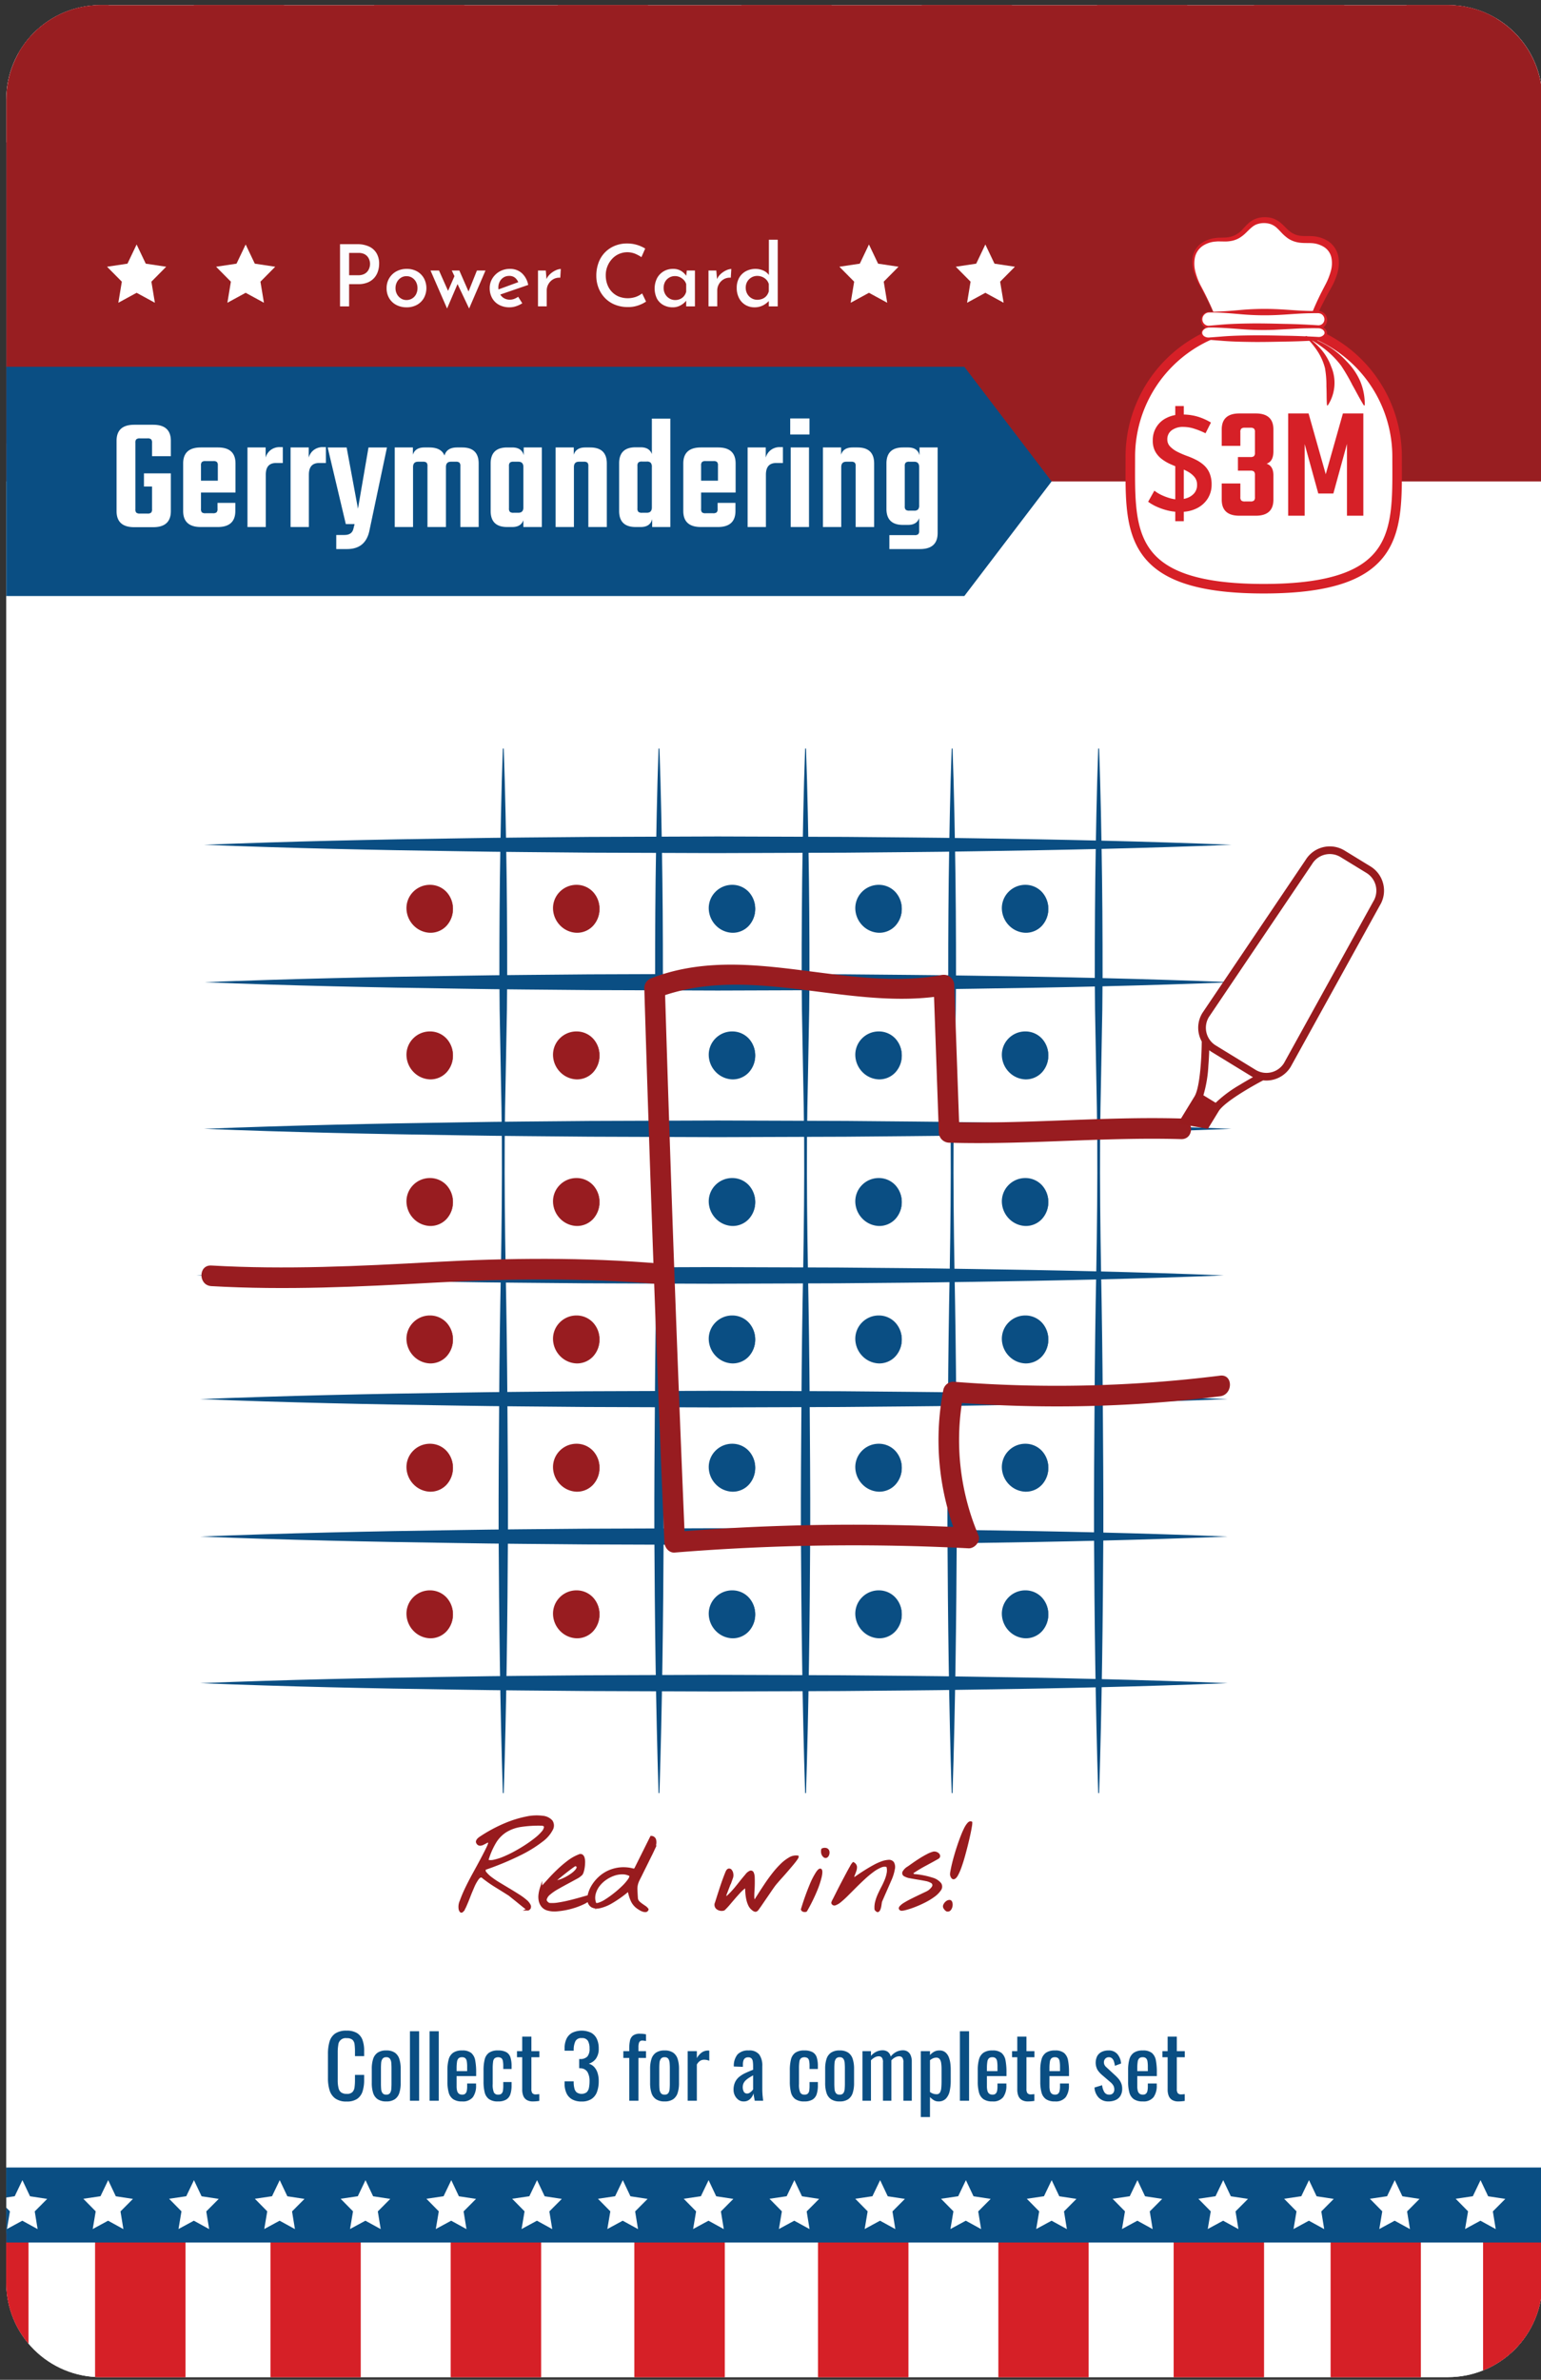
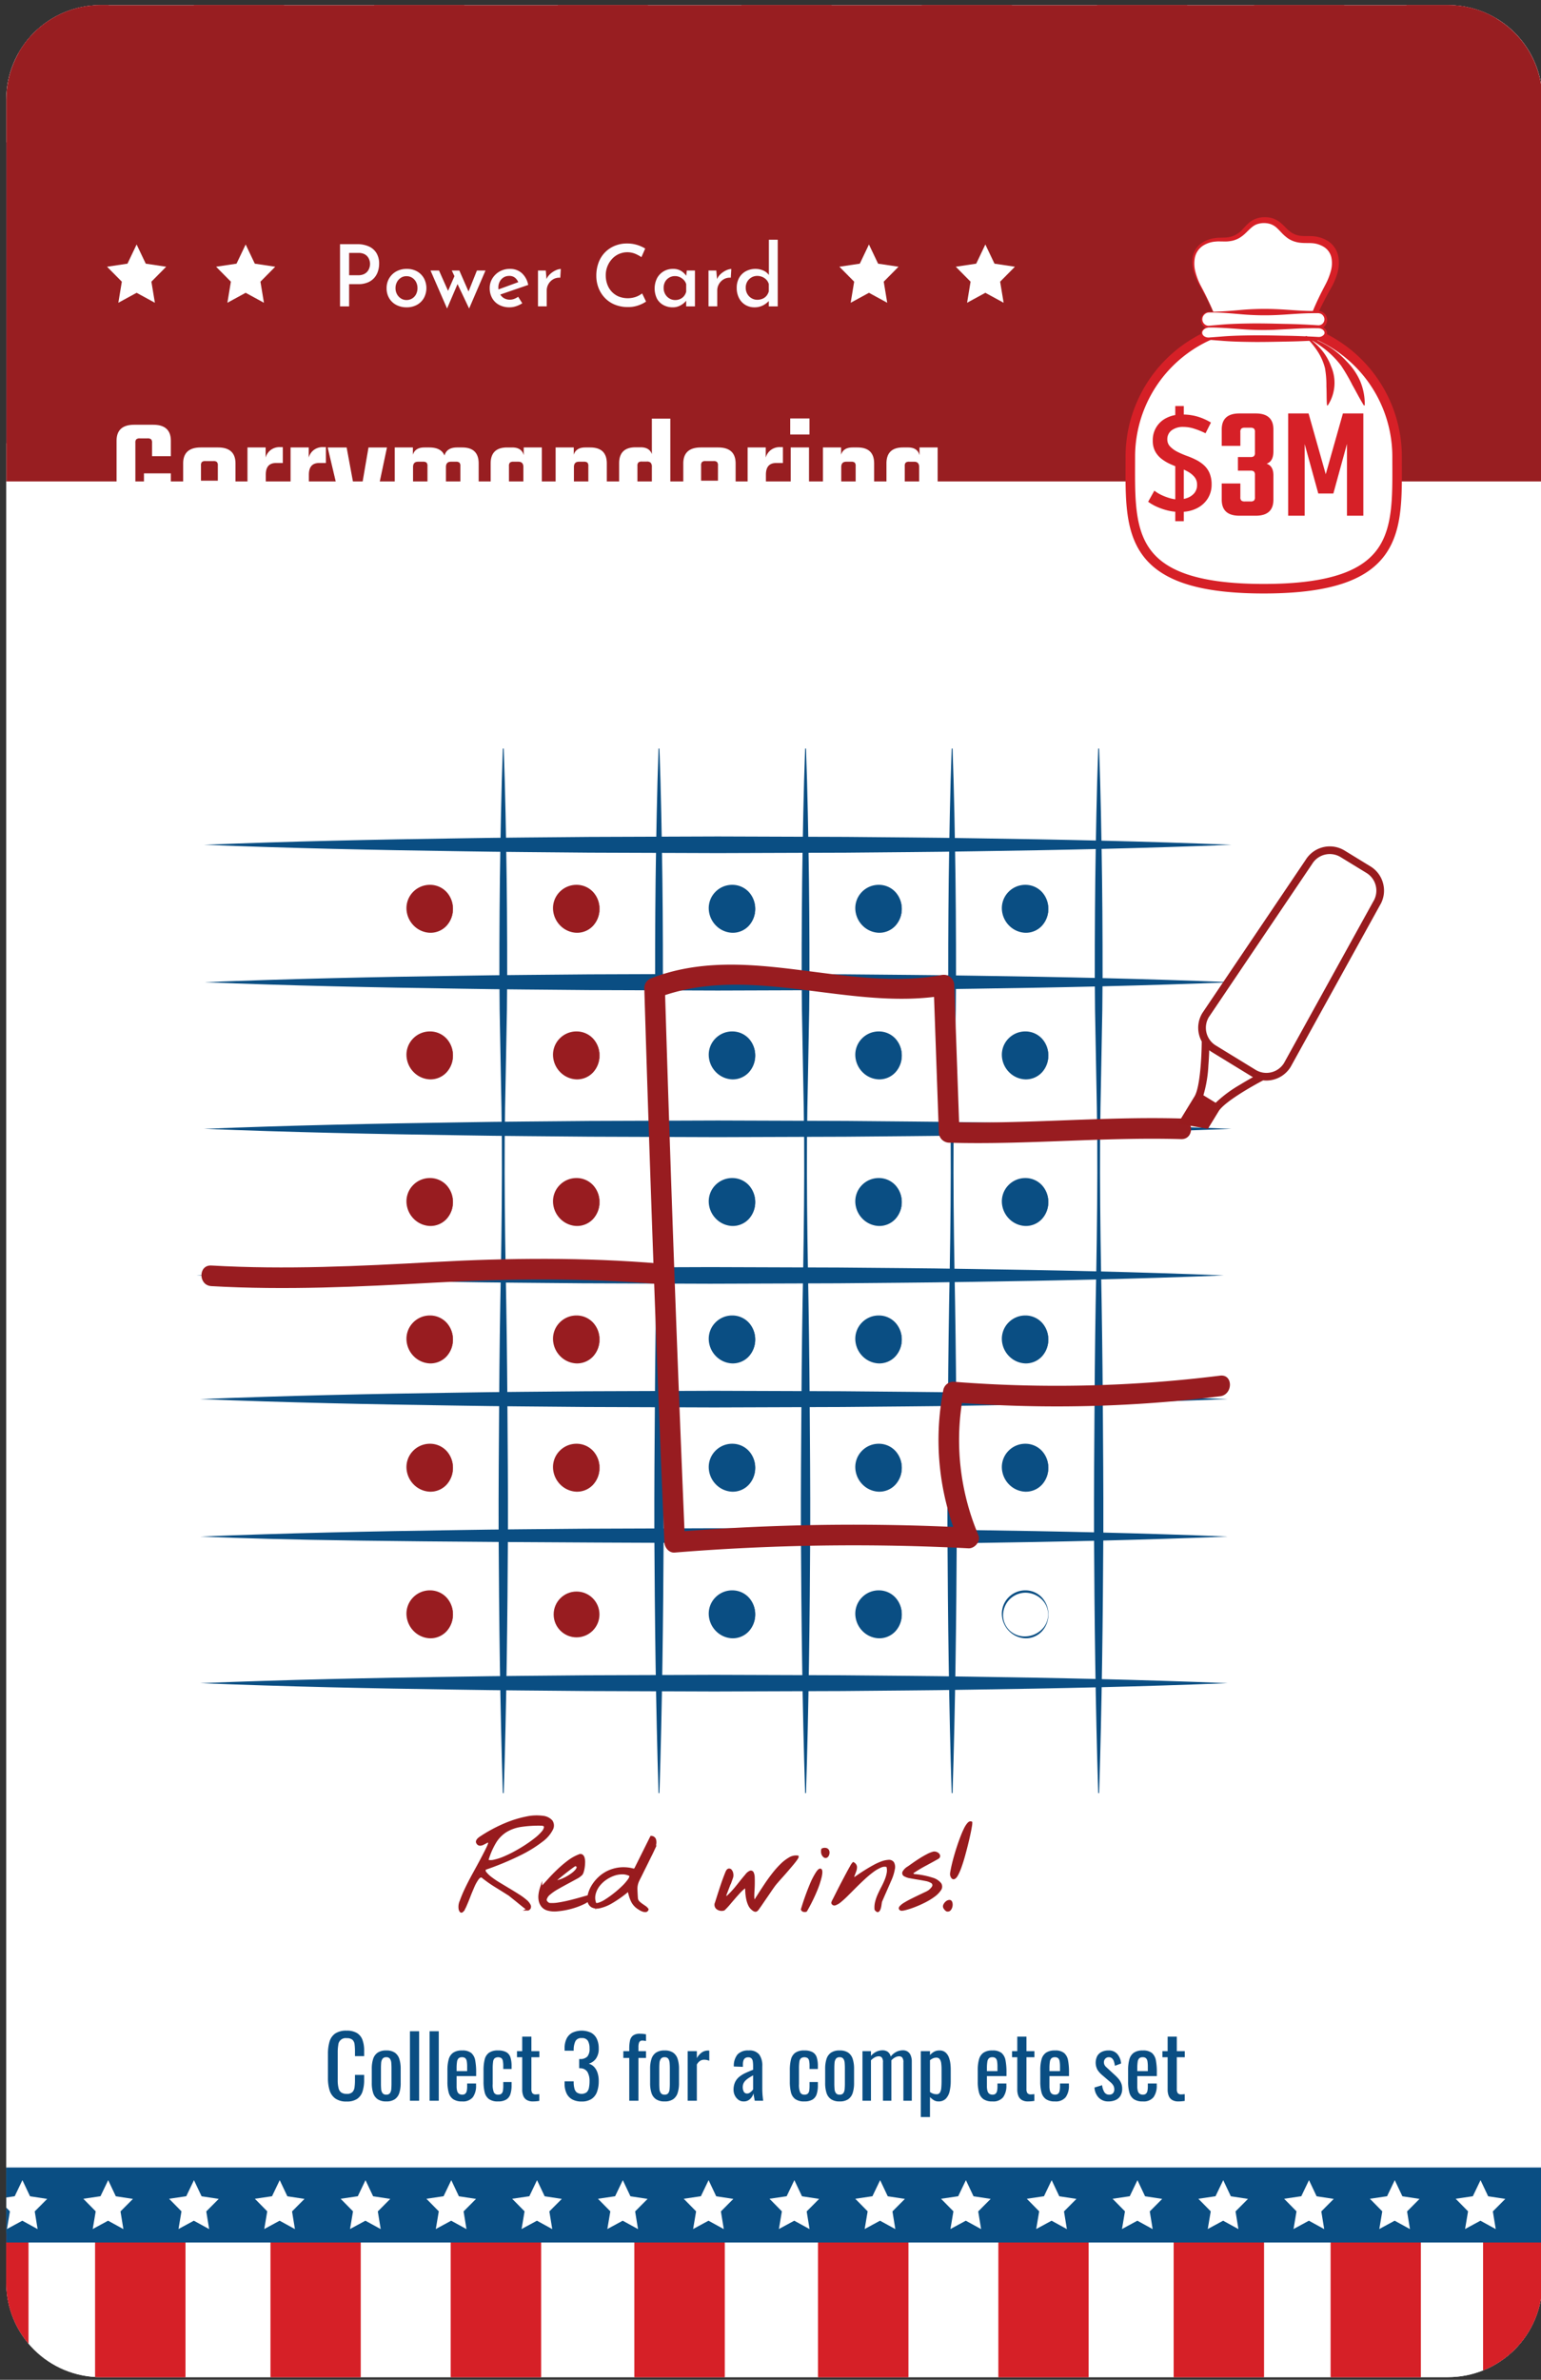
<svg xmlns="http://www.w3.org/2000/svg" viewBox="0 0 548.821 847.303">
  <rect x="0" y="0" width="548.821" height="847.303" fill="#333333" stroke="none" />
  <defs>
    <style>.cls-1{fill:none;}.cls-2{clip-path:url(#clip-path);}.cls-12,.cls-13,.cls-3,.cls-6{fill:#fff;}.cls-3{stroke:#fff;stroke-width:2.571px;}.cls-13,.cls-3,.cls-9{stroke-miterlimit:10;}.cls-4{fill:#d62027;}.cls-5{fill:#0a4e83;}.cls-7{fill:#981c20;}.cls-8,.cls-9{fill:#981b1e;}.cls-9{stroke:#981b1e;stroke-width:0.816px;}.cls-10{fill:#fcfdff;}.cls-11{fill:#981e21;}.cls-12,.cls-13{fill-rule:evenodd;}.cls-13{stroke:#d62027;stroke-width:3.394px;}</style>
    <clipPath id="clip-path">
      <path class="cls-1" d="M35.835,1.827H515.69A33.588,33.588,0,0,1,549.278,35.415V812.777a33.589,33.589,0,0,1-33.589,33.589H35.835A33.589,33.589,0,0,1,2.247,812.777V35.415A33.588,33.588,0,0,1,35.835,1.827Z" />
    </clipPath>
  </defs>
  <title>card_type-card</title>
  <g id="new_safe_zone" data-name="new safe zone">
    <g class="cls-2">
      <rect class="cls-3" x="-34.041" y="-33.363" width="606.137" height="904.394" />
      <rect class="cls-3" x="-34.041" y="-33.363" width="606.137" height="904.394" />
      <rect class="cls-4" x="-21.977" y="795.125" width="32.108" height="75.821" />
      <rect class="cls-4" x="473.918" y="795.125" width="32.108" height="75.821" />
      <rect class="cls-4" x="528.224" y="795.125" width="32.108" height="75.821" />
      <rect class="cls-4" x="33.915" y="795.125" width="32.108" height="75.821" />
      <rect class="cls-4" x="418.025" y="795.125" width="32.108" height="75.821" />
      <rect class="cls-4" x="96.348" y="795.125" width="32.108" height="75.821" />
      <rect class="cls-4" x="355.592" y="795.125" width="32.108" height="75.821" />
      <rect class="cls-4" x="160.564" y="795.21" width="32.108" height="75.821" />
      <rect class="cls-4" x="291.376" y="795.21" width="32.108" height="75.821" />
      <rect class="cls-4" x="225.97" y="795.21" width="32.108" height="75.821" />
      <rect class="cls-1" x="-21.977" y="795.294" width="528.003" height="75.652" />
      <rect class="cls-5" x="-32.902" y="771.78" width="605.646" height="26.64" />
      <polygon class="cls-6" points="99.624 776.232 102.339 781.969 108.441 782.905 104.012 787.353 105.038 793.654 99.586 790.666 94.118 793.625 95.178 787.33 90.772 782.857 96.879 781.955 99.624 776.232" />
      <polygon class="cls-6" points="130.172 776.232 132.886 781.969 138.988 782.905 134.559 787.353 135.585 793.654 130.133 790.666 124.665 793.625 125.725 787.33 121.32 782.857 127.426 781.955 130.172 776.232" />
      <polygon class="cls-6" points="38.53 776.232 41.244 781.969 47.346 782.905 42.917 787.353 43.943 793.654 38.491 790.666 33.023 793.625 34.083 787.33 29.678 782.857 35.784 781.955 38.53 776.232" />
      <polygon class="cls-6" points="69.077 776.232 71.792 781.969 77.894 782.905 73.464 787.353 74.49 793.654 69.038 790.666 63.571 793.625 64.63 787.33 60.225 782.857 66.332 781.955 69.077 776.232" />
      <polygon class="cls-6" points="221.814 776.232 224.528 781.969 230.63 782.905 226.201 787.353 227.227 793.654 221.775 790.666 216.307 793.625 217.367 787.33 212.962 782.857 219.068 781.955 221.814 776.232" />
      <polygon class="cls-6" points="252.361 776.232 255.076 781.969 261.177 782.905 256.748 787.353 257.774 793.654 252.322 790.666 246.854 793.625 247.914 787.33 243.509 782.857 249.616 781.955 252.361 776.232" />
      <polygon class="cls-6" points="160.719 776.232 163.434 781.969 169.535 782.905 165.106 787.353 166.132 793.654 160.68 790.666 155.213 793.625 156.272 787.33 151.867 782.857 157.974 781.955 160.719 776.232" />
      <polygon class="cls-6" points="191.266 776.232 193.981 781.969 200.083 782.905 195.654 787.353 196.68 793.654 191.228 790.666 185.76 793.625 186.819 787.33 182.414 782.857 188.521 781.955 191.266 776.232" />
      <polygon class="cls-6" points="7.982 776.232 10.697 781.969 16.799 782.905 12.37 787.353 13.396 793.654 7.944 790.666 2.476 793.625 3.536 787.33 -0.87 782.857 5.237 781.955 7.982 776.232" />
      <polygon class="cls-6" points="466.192 776.232 468.907 781.969 475.009 782.905 470.58 787.353 471.606 793.654 466.154 790.666 460.686 793.625 461.745 787.33 457.34 782.857 463.447 781.955 466.192 776.232" />
      <polygon class="cls-6" points="496.739 776.232 499.454 781.969 505.556 782.905 501.127 787.353 502.153 793.654 496.701 790.666 491.233 793.625 492.293 787.33 487.887 782.857 493.994 781.955 496.739 776.232" />
      <polygon class="cls-6" points="405.098 776.232 407.812 781.969 413.914 782.905 409.485 787.353 410.511 793.654 405.059 790.666 399.591 793.625 400.651 787.33 396.245 782.857 402.352 781.955 405.098 776.232" />
      <polygon class="cls-6" points="435.645 776.232 438.359 781.969 444.461 782.905 440.032 787.353 441.058 793.654 435.606 790.666 430.138 793.625 431.198 787.33 426.793 782.857 432.9 781.955 435.645 776.232" />
      <polygon class="cls-6" points="527.287 776.232 530.001 781.969 536.103 782.905 531.674 787.353 532.7 793.654 527.248 790.666 521.78 793.625 522.84 787.33 518.435 782.857 524.542 781.955 527.287 776.232" />
      <polygon class="cls-6" points="344.003 776.232 346.717 781.969 352.819 782.905 348.39 787.353 349.416 793.654 343.964 790.666 338.496 793.625 339.556 787.33 335.151 782.857 341.258 781.955 344.003 776.232" />
      <polygon class="cls-6" points="374.55 776.232 377.265 781.969 383.367 782.905 378.938 787.353 379.964 793.654 374.512 790.666 369.044 793.625 370.103 787.33 365.698 782.857 371.805 781.955 374.55 776.232" />
      <polygon class="cls-6" points="282.908 776.232 285.623 781.969 291.725 782.905 287.296 787.353 288.322 793.654 282.87 790.666 277.402 793.625 278.461 787.33 274.056 782.857 280.163 781.955 282.908 776.232" />
      <polygon class="cls-6" points="313.456 776.232 316.17 781.969 322.272 782.905 317.843 787.353 318.869 793.654 313.417 790.666 307.949 793.625 309.009 787.33 304.604 782.857 310.71 781.955 313.456 776.232" />
      <rect class="cls-4" x="-21.977" y="795.125" width="32.108" height="75.821" />
      <rect class="cls-4" x="473.918" y="795.125" width="32.108" height="75.821" />
      <rect class="cls-4" x="528.224" y="795.125" width="32.108" height="75.821" />
      <rect class="cls-4" x="33.915" y="795.125" width="32.108" height="75.821" />
      <rect class="cls-4" x="418.025" y="795.125" width="32.108" height="75.821" />
      <rect class="cls-4" x="96.348" y="795.125" width="32.108" height="75.821" />
      <rect class="cls-4" x="355.592" y="795.125" width="32.108" height="75.821" />
      <rect class="cls-4" x="160.564" y="795.21" width="32.108" height="75.821" />
      <rect class="cls-4" x="291.376" y="795.21" width="32.108" height="75.821" />
      <rect class="cls-4" x="225.97" y="795.21" width="32.108" height="75.821" />
      <rect class="cls-1" x="-21.977" y="795.294" width="528.003" height="75.652" />
      <rect class="cls-5" x="-32.902" y="771.78" width="605.646" height="26.64" />
      <polygon class="cls-6" points="99.624 776.232 102.339 781.969 108.441 782.905 104.012 787.353 105.038 793.654 99.586 790.666 94.118 793.625 95.178 787.33 90.772 782.857 96.879 781.955 99.624 776.232" />
      <polygon class="cls-6" points="130.172 776.232 132.886 781.969 138.988 782.905 134.559 787.353 135.585 793.654 130.133 790.666 124.665 793.625 125.725 787.33 121.32 782.857 127.426 781.955 130.172 776.232" />
      <polygon class="cls-6" points="38.53 776.232 41.244 781.969 47.346 782.905 42.917 787.353 43.943 793.654 38.491 790.666 33.023 793.625 34.083 787.33 29.678 782.857 35.784 781.955 38.53 776.232" />
      <polygon class="cls-6" points="69.077 776.232 71.792 781.969 77.894 782.905 73.464 787.353 74.49 793.654 69.038 790.666 63.571 793.625 64.63 787.33 60.225 782.857 66.332 781.955 69.077 776.232" />
      <polygon class="cls-6" points="221.814 776.232 224.528 781.969 230.63 782.905 226.201 787.353 227.227 793.654 221.775 790.666 216.307 793.625 217.367 787.33 212.962 782.857 219.068 781.955 221.814 776.232" />
      <polygon class="cls-6" points="252.361 776.232 255.076 781.969 261.177 782.905 256.748 787.353 257.774 793.654 252.322 790.666 246.854 793.625 247.914 787.33 243.509 782.857 249.616 781.955 252.361 776.232" />
      <polygon class="cls-6" points="160.719 776.232 163.434 781.969 169.535 782.905 165.106 787.353 166.132 793.654 160.68 790.666 155.213 793.625 156.272 787.33 151.867 782.857 157.974 781.955 160.719 776.232" />
      <polygon class="cls-6" points="191.266 776.232 193.981 781.969 200.083 782.905 195.654 787.353 196.68 793.654 191.228 790.666 185.76 793.625 186.819 787.33 182.414 782.857 188.521 781.955 191.266 776.232" />
      <polygon class="cls-6" points="7.982 776.232 10.697 781.969 16.799 782.905 12.37 787.353 13.396 793.654 7.944 790.666 2.476 793.625 3.536 787.33 -0.87 782.857 5.237 781.955 7.982 776.232" />
      <polygon class="cls-6" points="466.192 776.232 468.907 781.969 475.009 782.905 470.58 787.353 471.606 793.654 466.154 790.666 460.686 793.625 461.745 787.33 457.34 782.857 463.447 781.955 466.192 776.232" />
      <polygon class="cls-6" points="496.739 776.232 499.454 781.969 505.556 782.905 501.127 787.353 502.153 793.654 496.701 790.666 491.233 793.625 492.293 787.33 487.887 782.857 493.994 781.955 496.739 776.232" />
      <polygon class="cls-6" points="405.098 776.232 407.812 781.969 413.914 782.905 409.485 787.353 410.511 793.654 405.059 790.666 399.591 793.625 400.651 787.33 396.245 782.857 402.352 781.955 405.098 776.232" />
      <polygon class="cls-6" points="435.645 776.232 438.359 781.969 444.461 782.905 440.032 787.353 441.058 793.654 435.606 790.666 430.138 793.625 431.198 787.33 426.793 782.857 432.9 781.955 435.645 776.232" />
      <polygon class="cls-6" points="527.287 776.232 530.001 781.969 536.103 782.905 531.674 787.353 532.7 793.654 527.248 790.666 521.78 793.625 522.84 787.33 518.435 782.857 524.542 781.955 527.287 776.232" />
      <polygon class="cls-6" points="344.003 776.232 346.717 781.969 352.819 782.905 348.39 787.353 349.416 793.654 343.964 790.666 338.496 793.625 339.556 787.33 335.151 782.857 341.258 781.955 344.003 776.232" />
      <polygon class="cls-6" points="374.55 776.232 377.265 781.969 383.367 782.905 378.938 787.353 379.964 793.654 374.512 790.666 369.044 793.625 370.103 787.33 365.698 782.857 371.805 781.955 374.55 776.232" />
      <polygon class="cls-6" points="282.908 776.232 285.623 781.969 291.725 782.905 287.296 787.353 288.322 793.654 282.87 790.666 277.402 793.625 278.461 787.33 274.056 782.857 280.163 781.955 282.908 776.232" />
      <polygon class="cls-6" points="313.456 776.232 316.17 781.969 322.272 782.905 317.843 787.353 318.869 793.654 313.417 790.666 307.949 793.625 309.009 787.33 304.604 782.857 310.71 781.955 313.456 776.232" />
      <path class="cls-5" d="M179.396,266.525c.575,15.496.83,30.991,1.052,46.487q.143,11.622.172,23.244.065,11.622-.083,23.244l-.429,23.244c-.161,7.748-.311,15.496-.362,23.244-.091,15.496.081,30.991.348,46.487q.449,23.244.612,46.487c.108,15.496.238,30.991.196,46.487-.157,30.992-.517,61.983-1.506,92.975h-.311c-.989-30.992-1.349-61.983-1.506-92.975-.042-15.496.088-30.991.196-46.487q.137-23.244.612-46.487c.267-15.496.439-30.992.348-46.487-.051-7.748-.202-15.496-.362-23.244l-.429-23.244q-.139-11.622-.083-23.244.041-11.622.172-23.244c.222-15.496.476-30.991,1.052-46.487Z" />
      <path class="cls-5" d="M234.855,266.525c.575,15.496.83,30.991,1.052,46.487q.143,11.622.172,23.244.065,11.622-.083,23.244l-.429,23.244c-.161,7.748-.311,15.496-.362,23.244-.091,15.496.081,30.991.348,46.487q.449,23.244.612,46.487c.108,15.496.238,30.991.196,46.487-.157,30.992-.517,61.983-1.506,92.975h-.311c-.988-30.992-1.349-61.983-1.506-92.975-.042-15.496.088-30.991.196-46.487q.136-23.244.612-46.487c.267-15.496.439-30.992.348-46.487-.051-7.748-.201-15.496-.362-23.244l-.429-23.244q-.139-11.622-.083-23.244.041-11.622.172-23.244c.222-15.496.476-30.991,1.052-46.487Z" />
      <path class="cls-5" d="M287.051,266.525c.575,15.496.83,30.991,1.052,46.487q.143,11.622.172,23.244.065,11.622-.083,23.244l-.429,23.244c-.161,7.748-.311,15.496-.362,23.244-.091,15.496.08,30.991.348,46.487q.449,23.244.612,46.487c.108,15.496.238,30.991.196,46.487-.156,30.992-.517,61.983-1.506,92.975h-.312c-.988-30.992-1.349-61.983-1.506-92.975-.042-15.496.088-30.991.196-46.487q.137-23.244.612-46.487c.267-15.496.439-30.992.348-46.487-.051-7.748-.201-15.496-.362-23.244l-.429-23.244q-.139-11.622-.083-23.244.041-11.622.172-23.244c.222-15.496.476-30.991,1.051-46.487Z" />
      <path class="cls-5" d="M339.247,266.525c.575,15.496.83,30.991,1.052,46.487q.143,11.622.172,23.244.065,11.622-.083,23.244l-.429,23.244c-.161,7.748-.311,15.496-.362,23.244-.091,15.496.08,30.991.348,46.487q.449,23.244.612,46.487c.108,15.496.238,30.991.196,46.487-.157,30.992-.517,61.983-1.506,92.975h-.311c-.989-30.992-1.349-61.983-1.506-92.975-.042-15.496.088-30.991.196-46.487q.137-23.244.612-46.487c.267-15.496.439-30.992.348-46.487-.051-7.748-.202-15.496-.362-23.244l-.429-23.244q-.139-11.622-.083-23.244.041-11.622.172-23.244c.222-15.496.476-30.991,1.052-46.487Z" />
      <path class="cls-5" d="M391.443,266.525c.575,15.496.83,30.991,1.052,46.487q.143,11.622.172,23.244.065,11.622-.083,23.244l-.429,23.244c-.161,7.748-.311,15.496-.362,23.244-.091,15.496.08,30.991.348,46.487q.449,23.244.612,46.487c.108,15.496.238,30.991.196,46.487-.157,30.992-.517,61.983-1.506,92.975h-.312c-.988-30.992-1.349-61.983-1.506-92.975-.042-15.496.088-30.991.196-46.487q.136-23.244.612-46.487c.267-15.496.439-30.992.348-46.487-.051-7.748-.201-15.496-.362-23.244l-.429-23.244q-.139-11.622-.083-23.244.041-11.622.172-23.244c.222-15.496.476-30.991,1.052-46.487Z" />
      <path class="cls-5" d="M72.665,349.712c30.494-1.227,60.987-1.869,91.481-2.305,15.247-.273,30.494-.334,45.741-.495l45.741-.164,45.741.156c15.247.165,30.494.218,45.741.494,30.494.434,60.988,1.08,91.481,2.314-30.494,1.234-60.988,1.88-91.481,2.314-15.247.276-30.494.329-45.741.494l-45.741.156-45.741-.164c-15.247-.161-30.494-.221-45.741-.495C133.652,351.582,103.159,350.94,72.665,349.712Z" />
      <path class="cls-5" d="M72.665,300.779c30.494-1.227,60.987-1.869,91.481-2.305,15.247-.273,30.494-.334,45.741-.495l45.741-.164,45.741.156c15.247.165,30.494.218,45.741.494,30.494.434,60.988,1.079,91.481,2.314-30.494,1.234-60.988,1.88-91.481,2.314-15.247.276-30.494.329-45.741.494l-45.741.156-45.741-.164c-15.247-.161-30.494-.222-45.741-.495C133.652,302.648,103.159,302.006,72.665,300.779Z" />
      <path class="cls-5" d="M72.665,401.909c30.494-1.227,60.987-1.869,91.481-2.305,15.247-.273,30.494-.334,45.741-.495l45.741-.164,45.741.156c15.247.165,30.494.218,45.741.494,30.494.434,60.988,1.079,91.481,2.314-30.494,1.234-60.988,1.88-91.481,2.314-15.247.276-30.494.329-45.741.494l-45.741.156-45.741-.164c-15.247-.161-30.494-.221-45.741-.495C133.652,403.778,103.159,403.136,72.665,401.909Z" />
      <path class="cls-5" d="M69.954,454.105c30.494-1.227,60.988-1.869,91.481-2.305,15.247-.273,30.494-.334,45.741-.495l45.741-.164,45.741.156c15.247.165,30.494.218,45.741.494,30.494.434,60.987,1.08,91.481,2.314-30.494,1.234-60.988,1.88-91.481,2.314-15.247.276-30.494.329-45.741.494l-45.741.156-45.741-.164c-15.247-.161-30.494-.221-45.741-.495C130.942,455.974,100.448,455.332,69.954,454.105Z" />
      <path class="cls-5" d="M71.31,498.146c30.494-1.227,60.987-1.869,91.481-2.305,15.247-.273,30.494-.334,45.741-.495l45.741-.164,45.741.156c15.247.165,30.494.218,45.741.494,30.494.434,60.988,1.079,91.481,2.314-30.494,1.234-60.988,1.88-91.481,2.314-15.247.276-30.494.329-45.741.494l-45.741.156-45.741-.164c-15.247-.161-30.494-.221-45.741-.495C132.297,500.015,101.803,499.373,71.31,498.146Z" />
-       <path class="cls-5" d="M71.31,547.08c30.494-1.227,60.987-1.869,91.481-2.305,15.247-.273,30.494-.334,45.741-.495l45.741-.164,45.741.156c15.247.165,30.494.218,45.741.494,30.494.434,60.988,1.08,91.481,2.314-30.494,1.234-60.988,1.88-91.481,2.314-15.247.276-30.494.329-45.741.494l-45.741.156-45.741-.164c-15.247-.161-30.494-.221-45.741-.495C132.297,548.949,101.803,548.307,71.31,547.08Z" />
+       <path class="cls-5" d="M71.31,547.08c30.494-1.227,60.987-1.869,91.481-2.305,15.247-.273,30.494-.334,45.741-.495l45.741-.164,45.741.156c15.247.165,30.494.218,45.741.494,30.494.434,60.988,1.08,91.481,2.314-30.494,1.234-60.988,1.88-91.481,2.314-15.247.276-30.494.329-45.741.494c-15.247-.161-30.494-.221-45.741-.495C132.297,548.949,101.803,548.307,71.31,547.08Z" />
      <path class="cls-5" d="M71.31,599.276c30.494-1.227,60.987-1.869,91.481-2.305,15.247-.273,30.494-.334,45.741-.495l45.741-.164,45.741.156c15.247.165,30.494.218,45.741.494,30.494.434,60.988,1.079,91.481,2.314-30.494,1.234-60.988,1.88-91.481,2.314-15.247.276-30.494.328-45.741.494l-45.741.156-45.741-.164c-15.247-.161-30.494-.221-45.741-.495C132.297,601.145,101.803,600.503,71.31,599.276Z" />
      <circle class="cls-5" cx="365.189" cy="323.615" r="8.156" />
      <path class="cls-5" d="M373.386,323.615a8.854,8.854,0,0,1-2.248,5.948,7.817,7.817,0,0,1-5.948,2.546,8.598,8.598,0,0,1-5.867-2.627,8.882,8.882,0,0,1-2.512-5.867,8.24,8.24,0,0,1,2.341-6.038,8.334,8.334,0,0,1,6.038-2.538,8.035,8.035,0,0,1,5.957,2.619A8.856,8.856,0,0,1,373.386,323.615Zm-.082,0a7.556,7.556,0,0,0-2.538-5.577,8.391,8.391,0,0,0-5.577-2.158,8.038,8.038,0,0,0-5.496,2.24,8.126,8.126,0,0,0-2.437,5.496,7.536,7.536,0,0,0,2.265,5.667,7.758,7.758,0,0,0,5.667,2.151,8.68,8.68,0,0,0,5.586-2.232A7.56,7.56,0,0,0,373.304,323.615Z" />
      <circle class="cls-5" cx="312.993" cy="323.615" r="8.156" />
      <path class="cls-5" d="M321.19,323.615a8.855,8.855,0,0,1-2.248,5.948,7.817,7.817,0,0,1-5.948,2.546,8.598,8.598,0,0,1-5.867-2.627,8.882,8.882,0,0,1-2.512-5.867,8.24,8.24,0,0,1,2.341-6.038,8.334,8.334,0,0,1,6.038-2.538,8.034,8.034,0,0,1,5.957,2.619A8.856,8.856,0,0,1,321.19,323.615Zm-.082,0a7.555,7.555,0,0,0-2.538-5.577,8.391,8.391,0,0,0-5.577-2.158,8.038,8.038,0,0,0-5.496,2.24,8.126,8.126,0,0,0-2.437,5.496,7.536,7.536,0,0,0,2.265,5.667,7.758,7.758,0,0,0,5.667,2.151,8.681,8.681,0,0,0,5.586-2.232A7.56,7.56,0,0,0,321.108,323.615Z" />
      <circle class="cls-5" cx="260.797" cy="323.615" r="8.156" />
      <path class="cls-5" d="M268.993,323.615a8.854,8.854,0,0,1-2.248,5.948,7.817,7.817,0,0,1-5.948,2.546,8.598,8.598,0,0,1-5.867-2.627,8.882,8.882,0,0,1-2.512-5.867,8.24,8.24,0,0,1,2.341-6.038,8.334,8.334,0,0,1,6.038-2.538,8.034,8.034,0,0,1,5.957,2.619A8.856,8.856,0,0,1,268.993,323.615Zm-.082,0a7.556,7.556,0,0,0-2.538-5.577,8.391,8.391,0,0,0-5.577-2.158,8.038,8.038,0,0,0-5.496,2.24,8.126,8.126,0,0,0-2.437,5.496,7.537,7.537,0,0,0,2.265,5.667,7.758,7.758,0,0,0,5.667,2.151,8.68,8.68,0,0,0,5.586-2.232A7.56,7.56,0,0,0,268.912,323.615Z" />
      <circle class="cls-5" cx="365.189" cy="375.811" r="8.156" />
      <path class="cls-5" d="M373.386,375.811a8.855,8.855,0,0,1-2.248,5.948,7.817,7.817,0,0,1-5.948,2.546,8.599,8.599,0,0,1-5.867-2.627,8.882,8.882,0,0,1-2.512-5.867,8.24,8.24,0,0,1,2.341-6.038,8.334,8.334,0,0,1,6.038-2.538,8.034,8.034,0,0,1,5.957,2.619A8.856,8.856,0,0,1,373.386,375.811Zm-.082,0a7.557,7.557,0,0,0-2.538-5.577,8.39,8.39,0,0,0-5.577-2.158,8.038,8.038,0,0,0-5.496,2.239,8.126,8.126,0,0,0-2.437,5.496,7.537,7.537,0,0,0,2.265,5.667,7.758,7.758,0,0,0,5.667,2.151,8.681,8.681,0,0,0,5.586-2.232A7.56,7.56,0,0,0,373.304,375.811Z" />
      <circle class="cls-5" cx="312.993" cy="375.811" r="8.156" />
      <path class="cls-5" d="M321.19,375.811a8.855,8.855,0,0,1-2.248,5.948,7.817,7.817,0,0,1-5.948,2.546,8.599,8.599,0,0,1-5.867-2.627,8.882,8.882,0,0,1-2.512-5.867,8.24,8.24,0,0,1,2.341-6.038,8.334,8.334,0,0,1,6.038-2.538,8.034,8.034,0,0,1,5.957,2.619A8.856,8.856,0,0,1,321.19,375.811Zm-.082,0a7.556,7.556,0,0,0-2.538-5.577,8.39,8.39,0,0,0-5.577-2.158,8.038,8.038,0,0,0-5.496,2.239,8.126,8.126,0,0,0-2.437,5.496,7.537,7.537,0,0,0,2.265,5.667,7.758,7.758,0,0,0,5.667,2.151,8.681,8.681,0,0,0,5.586-2.232A7.559,7.559,0,0,0,321.108,375.811Z" />
      <circle class="cls-5" cx="260.797" cy="375.811" r="8.156" />
      <path class="cls-5" d="M268.993,375.811a8.855,8.855,0,0,1-2.248,5.948,7.817,7.817,0,0,1-5.948,2.546,8.598,8.598,0,0,1-5.867-2.627,8.882,8.882,0,0,1-2.512-5.867,8.24,8.24,0,0,1,2.341-6.038,8.334,8.334,0,0,1,6.038-2.538,8.034,8.034,0,0,1,5.957,2.619A8.856,8.856,0,0,1,268.993,375.811Zm-.082,0a7.557,7.557,0,0,0-2.538-5.577,8.391,8.391,0,0,0-5.577-2.158,8.038,8.038,0,0,0-5.496,2.239,8.126,8.126,0,0,0-2.437,5.496,7.537,7.537,0,0,0,2.265,5.667,7.758,7.758,0,0,0,5.667,2.151,8.681,8.681,0,0,0,5.586-2.232A7.56,7.56,0,0,0,268.912,375.811Z" />
      <circle class="cls-5" cx="365.189" cy="428.007" r="8.156" />
      <path class="cls-5" d="M373.386,428.007a8.854,8.854,0,0,1-2.248,5.948,7.817,7.817,0,0,1-5.948,2.546,8.598,8.598,0,0,1-5.867-2.627,8.882,8.882,0,0,1-2.512-5.867,8.24,8.24,0,0,1,2.341-6.038,8.333,8.333,0,0,1,6.038-2.538,8.034,8.034,0,0,1,5.957,2.62A8.855,8.855,0,0,1,373.386,428.007Zm-.082,0a7.556,7.556,0,0,0-2.538-5.577,8.39,8.39,0,0,0-5.577-2.158,8.037,8.037,0,0,0-5.496,2.239,8.126,8.126,0,0,0-2.437,5.496,7.537,7.537,0,0,0,2.265,5.667,7.757,7.757,0,0,0,5.667,2.151,8.68,8.68,0,0,0,5.586-2.232A7.56,7.56,0,0,0,373.304,428.007Z" />
      <circle class="cls-5" cx="312.993" cy="428.007" r="8.156" />
      <path class="cls-5" d="M321.19,428.007a8.855,8.855,0,0,1-2.248,5.948,7.817,7.817,0,0,1-5.948,2.546,8.598,8.598,0,0,1-5.867-2.627,8.882,8.882,0,0,1-2.512-5.867,8.24,8.24,0,0,1,2.341-6.038,8.334,8.334,0,0,1,6.038-2.538,8.034,8.034,0,0,1,5.957,2.62A8.856,8.856,0,0,1,321.19,428.007Zm-.082,0A7.556,7.556,0,0,0,318.57,422.43a8.39,8.39,0,0,0-5.577-2.158,8.038,8.038,0,0,0-5.496,2.239,8.126,8.126,0,0,0-2.437,5.496,7.537,7.537,0,0,0,2.265,5.667,7.757,7.757,0,0,0,5.667,2.151,8.681,8.681,0,0,0,5.586-2.232A7.56,7.56,0,0,0,321.108,428.007Z" />
      <circle class="cls-5" cx="260.797" cy="428.007" r="8.156" />
      <path class="cls-5" d="M268.993,428.007a8.854,8.854,0,0,1-2.248,5.948,7.817,7.817,0,0,1-5.948,2.546,8.598,8.598,0,0,1-5.867-2.627,8.882,8.882,0,0,1-2.512-5.867,8.24,8.24,0,0,1,2.341-6.038,8.333,8.333,0,0,1,6.038-2.538,8.034,8.034,0,0,1,5.957,2.62A8.855,8.855,0,0,1,268.993,428.007Zm-.082,0a7.556,7.556,0,0,0-2.538-5.577,8.39,8.39,0,0,0-5.577-2.158,8.037,8.037,0,0,0-5.496,2.239,8.126,8.126,0,0,0-2.437,5.496,7.537,7.537,0,0,0,2.265,5.667,7.757,7.757,0,0,0,5.667,2.151,8.68,8.68,0,0,0,5.586-2.232A7.56,7.56,0,0,0,268.912,428.007Z" />
      <circle class="cls-5" cx="365.189" cy="476.941" r="8.156" />
      <path class="cls-5" d="M373.386,476.941a8.854,8.854,0,0,1-2.248,5.948,7.817,7.817,0,0,1-5.948,2.546,8.599,8.599,0,0,1-5.867-2.627,8.882,8.882,0,0,1-2.512-5.867,8.24,8.24,0,0,1,2.341-6.038,8.334,8.334,0,0,1,6.038-2.538,8.034,8.034,0,0,1,5.957,2.62A8.855,8.855,0,0,1,373.386,476.941Zm-.082,0a7.556,7.556,0,0,0-2.538-5.577,8.39,8.39,0,0,0-5.577-2.158,8.038,8.038,0,0,0-5.496,2.239,8.126,8.126,0,0,0-2.437,5.496,7.537,7.537,0,0,0,2.265,5.667,7.758,7.758,0,0,0,5.667,2.151,8.681,8.681,0,0,0,5.586-2.232A7.56,7.56,0,0,0,373.304,476.941Z" />
      <circle class="cls-5" cx="312.993" cy="476.941" r="8.156" />
      <path class="cls-5" d="M321.19,476.941a8.855,8.855,0,0,1-2.248,5.948,7.817,7.817,0,0,1-5.948,2.546,8.599,8.599,0,0,1-5.867-2.627,8.882,8.882,0,0,1-2.512-5.867,8.24,8.24,0,0,1,2.341-6.038,8.334,8.334,0,0,1,6.038-2.538,8.034,8.034,0,0,1,5.957,2.62A8.856,8.856,0,0,1,321.19,476.941Zm-.082,0a7.556,7.556,0,0,0-2.538-5.577,8.39,8.39,0,0,0-5.577-2.158,8.038,8.038,0,0,0-5.496,2.239,8.126,8.126,0,0,0-2.437,5.496,7.537,7.537,0,0,0,2.265,5.667,7.758,7.758,0,0,0,5.667,2.151,8.681,8.681,0,0,0,5.586-2.232A7.56,7.56,0,0,0,321.108,476.941Z" />
      <circle class="cls-5" cx="260.797" cy="476.941" r="8.156" />
      <path class="cls-5" d="M268.993,476.941a8.854,8.854,0,0,1-2.248,5.948,7.817,7.817,0,0,1-5.948,2.546,8.599,8.599,0,0,1-5.867-2.627,8.881,8.881,0,0,1-2.512-5.867,8.24,8.24,0,0,1,2.341-6.038,8.334,8.334,0,0,1,6.038-2.538,8.034,8.034,0,0,1,5.957,2.62A8.855,8.855,0,0,1,268.993,476.941Zm-.082,0a7.556,7.556,0,0,0-2.538-5.577,8.39,8.39,0,0,0-5.577-2.158,8.038,8.038,0,0,0-5.496,2.239,8.126,8.126,0,0,0-2.437,5.496,7.537,7.537,0,0,0,2.265,5.667,7.758,7.758,0,0,0,5.667,2.151,8.681,8.681,0,0,0,5.586-2.232A7.56,7.56,0,0,0,268.912,476.941Z" />
      <circle class="cls-5" cx="365.189" cy="522.613" r="8.156" />
      <path class="cls-5" d="M373.386,522.613a8.855,8.855,0,0,1-2.248,5.948,7.817,7.817,0,0,1-5.948,2.546,8.598,8.598,0,0,1-5.867-2.627,8.882,8.882,0,0,1-2.512-5.867,8.24,8.24,0,0,1,2.341-6.038,8.332,8.332,0,0,1,6.038-2.538,8.034,8.034,0,0,1,5.957,2.619A8.855,8.855,0,0,1,373.386,522.613Zm-.082,0a7.556,7.556,0,0,0-2.538-5.577,8.391,8.391,0,0,0-5.577-2.158,8.038,8.038,0,0,0-5.496,2.24,8.126,8.126,0,0,0-2.437,5.496,7.536,7.536,0,0,0,2.265,5.667,7.757,7.757,0,0,0,5.667,2.151,8.68,8.68,0,0,0,5.586-2.232A7.56,7.56,0,0,0,373.304,522.613Z" />
      <circle class="cls-5" cx="312.993" cy="522.613" r="8.156" />
      <path class="cls-5" d="M321.19,522.613a8.855,8.855,0,0,1-2.248,5.948,7.817,7.817,0,0,1-5.948,2.546,8.598,8.598,0,0,1-5.867-2.627,8.882,8.882,0,0,1-2.512-5.867,8.24,8.24,0,0,1,2.341-6.038,8.333,8.333,0,0,1,6.038-2.538,8.034,8.034,0,0,1,5.957,2.619A8.856,8.856,0,0,1,321.19,522.613Zm-.082,0a7.556,7.556,0,0,0-2.538-5.577,8.391,8.391,0,0,0-5.577-2.158,8.038,8.038,0,0,0-5.496,2.24,8.126,8.126,0,0,0-2.437,5.496,7.536,7.536,0,0,0,2.265,5.667,7.757,7.757,0,0,0,5.667,2.151,8.68,8.68,0,0,0,5.586-2.232A7.56,7.56,0,0,0,321.108,522.613Z" />
      <circle class="cls-5" cx="260.797" cy="522.613" r="8.156" />
      <path class="cls-5" d="M268.993,522.613a8.855,8.855,0,0,1-2.248,5.948,7.817,7.817,0,0,1-5.948,2.546,8.598,8.598,0,0,1-5.867-2.627,8.882,8.882,0,0,1-2.512-5.867,8.24,8.24,0,0,1,2.341-6.038,8.332,8.332,0,0,1,6.038-2.538,8.034,8.034,0,0,1,5.957,2.619A8.855,8.855,0,0,1,268.993,522.613Zm-.082,0a7.556,7.556,0,0,0-2.538-5.577,8.391,8.391,0,0,0-5.577-2.158,8.038,8.038,0,0,0-5.496,2.24,8.126,8.126,0,0,0-2.437,5.496,7.537,7.537,0,0,0,2.265,5.667,7.757,7.757,0,0,0,5.667,2.151,8.68,8.68,0,0,0,5.586-2.232A7.56,7.56,0,0,0,268.912,522.613Z" />
-       <circle class="cls-5" cx="365.189" cy="574.809" r="8.156" />
      <path class="cls-5" d="M373.386,574.809a8.855,8.855,0,0,1-2.248,5.948,7.817,7.817,0,0,1-5.948,2.546,8.599,8.599,0,0,1-5.867-2.627,8.882,8.882,0,0,1-2.512-5.867,8.239,8.239,0,0,1,2.341-6.038,8.333,8.333,0,0,1,6.038-2.538,8.034,8.034,0,0,1,5.957,2.62A8.855,8.855,0,0,1,373.386,574.809Zm-.082,0a7.556,7.556,0,0,0-2.538-5.577,8.391,8.391,0,0,0-5.577-2.158,8.039,8.039,0,0,0-5.496,2.24,8.126,8.126,0,0,0-2.437,5.496,7.537,7.537,0,0,0,2.265,5.667,7.758,7.758,0,0,0,5.667,2.151,8.68,8.68,0,0,0,5.586-2.232A7.56,7.56,0,0,0,373.304,574.809Z" />
      <circle class="cls-5" cx="312.993" cy="574.809" r="8.156" />
      <path class="cls-5" d="M321.19,574.809a8.855,8.855,0,0,1-2.248,5.948,7.817,7.817,0,0,1-5.948,2.546,8.599,8.599,0,0,1-5.867-2.627,8.882,8.882,0,0,1-2.512-5.867,8.24,8.24,0,0,1,2.341-6.038,8.333,8.333,0,0,1,6.038-2.538,8.034,8.034,0,0,1,5.957,2.62A8.856,8.856,0,0,1,321.19,574.809Zm-.082,0a7.556,7.556,0,0,0-2.538-5.577,8.391,8.391,0,0,0-5.577-2.158,8.039,8.039,0,0,0-5.496,2.24,8.126,8.126,0,0,0-2.437,5.496,7.537,7.537,0,0,0,2.265,5.667,7.758,7.758,0,0,0,5.667,2.151,8.681,8.681,0,0,0,5.586-2.232A7.559,7.559,0,0,0,321.108,574.809Z" />
      <circle class="cls-5" cx="260.797" cy="574.809" r="8.156" />
      <path class="cls-5" d="M268.993,574.809a8.855,8.855,0,0,1-2.248,5.948,7.817,7.817,0,0,1-5.948,2.546,8.599,8.599,0,0,1-5.867-2.627,8.882,8.882,0,0,1-2.512-5.867,8.239,8.239,0,0,1,2.341-6.038,8.333,8.333,0,0,1,6.038-2.538,8.034,8.034,0,0,1,5.957,2.62A8.855,8.855,0,0,1,268.993,574.809Zm-.082,0a7.557,7.557,0,0,0-2.538-5.577,8.391,8.391,0,0,0-5.577-2.158,8.039,8.039,0,0,0-5.496,2.24,8.126,8.126,0,0,0-2.437,5.496,7.537,7.537,0,0,0,2.265,5.667,7.758,7.758,0,0,0,5.667,2.151,8.68,8.68,0,0,0,5.586-2.232A7.56,7.56,0,0,0,268.912,574.809Z" />
      <circle class="cls-7" cx="205.338" cy="323.615" r="8.156" />
      <path class="cls-7" d="M213.535,323.615a8.854,8.854,0,0,1-2.248,5.948,7.817,7.817,0,0,1-5.948,2.546,8.598,8.598,0,0,1-5.867-2.627,8.882,8.882,0,0,1-2.512-5.867,8.24,8.24,0,0,1,2.341-6.038,8.334,8.334,0,0,1,6.038-2.538,8.035,8.035,0,0,1,5.957,2.619A8.856,8.856,0,0,1,213.535,323.615Zm-.082,0a7.556,7.556,0,0,0-2.538-5.577,8.391,8.391,0,0,0-5.577-2.158,8.038,8.038,0,0,0-5.496,2.24,8.126,8.126,0,0,0-2.437,5.496,7.536,7.536,0,0,0,2.265,5.667,7.758,7.758,0,0,0,5.667,2.151,8.68,8.68,0,0,0,5.586-2.232A7.56,7.56,0,0,0,213.453,323.615Z" />
      <circle class="cls-7" cx="153.142" cy="323.615" r="8.156" />
      <path class="cls-7" d="M161.339,323.615a8.854,8.854,0,0,1-2.248,5.948,7.817,7.817,0,0,1-5.948,2.546,8.598,8.598,0,0,1-5.867-2.627,8.882,8.882,0,0,1-2.512-5.867,8.24,8.24,0,0,1,2.341-6.038,8.334,8.334,0,0,1,6.038-2.538,8.035,8.035,0,0,1,5.957,2.619A8.857,8.857,0,0,1,161.339,323.615Zm-.082,0a7.555,7.555,0,0,0-2.538-5.577,8.391,8.391,0,0,0-5.577-2.158,8.038,8.038,0,0,0-5.496,2.24,8.126,8.126,0,0,0-2.437,5.496,7.536,7.536,0,0,0,2.265,5.667,7.758,7.758,0,0,0,5.667,2.151,8.68,8.68,0,0,0,5.586-2.232A7.56,7.56,0,0,0,161.257,323.615Z" />
      <circle class="cls-7" cx="205.338" cy="375.811" r="8.156" />
      <path class="cls-7" d="M213.535,375.811a8.855,8.855,0,0,1-2.248,5.948,7.817,7.817,0,0,1-5.948,2.546,8.599,8.599,0,0,1-5.867-2.627,8.882,8.882,0,0,1-2.512-5.867,8.24,8.24,0,0,1,2.341-6.038,8.334,8.334,0,0,1,6.038-2.538,8.034,8.034,0,0,1,5.957,2.619A8.856,8.856,0,0,1,213.535,375.811Zm-.082,0a7.557,7.557,0,0,0-2.538-5.577,8.39,8.39,0,0,0-5.577-2.158,8.038,8.038,0,0,0-5.496,2.239,8.126,8.126,0,0,0-2.437,5.496,7.537,7.537,0,0,0,2.265,5.667,7.758,7.758,0,0,0,5.667,2.151,8.681,8.681,0,0,0,5.586-2.232A7.56,7.56,0,0,0,213.453,375.811Z" />
      <circle class="cls-7" cx="153.142" cy="375.811" r="8.156" />
      <path class="cls-7" d="M161.339,375.811a8.855,8.855,0,0,1-2.248,5.948,7.817,7.817,0,0,1-5.948,2.546,8.599,8.599,0,0,1-5.867-2.627,8.882,8.882,0,0,1-2.512-5.867,8.24,8.24,0,0,1,2.341-6.038,8.334,8.334,0,0,1,6.038-2.538,8.034,8.034,0,0,1,5.957,2.619A8.857,8.857,0,0,1,161.339,375.811Zm-.082,0a7.556,7.556,0,0,0-2.538-5.577,8.39,8.39,0,0,0-5.577-2.158,8.038,8.038,0,0,0-5.496,2.239,8.126,8.126,0,0,0-2.437,5.496,7.537,7.537,0,0,0,2.265,5.667,7.758,7.758,0,0,0,5.667,2.151,8.681,8.681,0,0,0,5.586-2.232A7.559,7.559,0,0,0,161.257,375.811Z" />
      <circle class="cls-7" cx="205.338" cy="428.007" r="8.156" />
      <path class="cls-7" d="M213.535,428.007a8.854,8.854,0,0,1-2.248,5.948,7.817,7.817,0,0,1-5.948,2.546,8.598,8.598,0,0,1-5.867-2.627,8.882,8.882,0,0,1-2.512-5.867,8.24,8.24,0,0,1,2.341-6.038,8.334,8.334,0,0,1,6.038-2.538,8.034,8.034,0,0,1,5.957,2.62A8.855,8.855,0,0,1,213.535,428.007Zm-.082,0a7.556,7.556,0,0,0-2.538-5.577,8.39,8.39,0,0,0-5.577-2.158,8.037,8.037,0,0,0-5.496,2.239,8.126,8.126,0,0,0-2.437,5.496,7.537,7.537,0,0,0,2.265,5.667,7.757,7.757,0,0,0,5.667,2.151,8.68,8.68,0,0,0,5.586-2.232A7.56,7.56,0,0,0,213.453,428.007Z" />
      <circle class="cls-7" cx="153.142" cy="428.007" r="8.156" />
      <path class="cls-7" d="M161.339,428.007a8.854,8.854,0,0,1-2.248,5.948,7.817,7.817,0,0,1-5.948,2.546,8.598,8.598,0,0,1-5.867-2.627,8.882,8.882,0,0,1-2.512-5.867,8.24,8.24,0,0,1,2.341-6.038,8.334,8.334,0,0,1,6.038-2.538,8.034,8.034,0,0,1,5.957,2.62A8.856,8.856,0,0,1,161.339,428.007Zm-.082,0a7.556,7.556,0,0,0-2.538-5.577,8.39,8.39,0,0,0-5.577-2.158,8.037,8.037,0,0,0-5.496,2.239,8.126,8.126,0,0,0-2.437,5.496,7.537,7.537,0,0,0,2.265,5.667,7.757,7.757,0,0,0,5.667,2.151,8.68,8.68,0,0,0,5.586-2.232A7.559,7.559,0,0,0,161.257,428.007Z" />
      <circle class="cls-7" cx="205.338" cy="476.941" r="8.156" />
      <path class="cls-7" d="M213.535,476.941a8.854,8.854,0,0,1-2.248,5.948,7.817,7.817,0,0,1-5.948,2.546,8.599,8.599,0,0,1-5.867-2.627,8.882,8.882,0,0,1-2.512-5.867,8.24,8.24,0,0,1,2.341-6.038,8.334,8.334,0,0,1,6.038-2.538,8.034,8.034,0,0,1,5.957,2.62A8.855,8.855,0,0,1,213.535,476.941Zm-.082,0a7.556,7.556,0,0,0-2.538-5.577,8.39,8.39,0,0,0-5.577-2.158,8.038,8.038,0,0,0-5.496,2.239,8.126,8.126,0,0,0-2.437,5.496,7.537,7.537,0,0,0,2.265,5.667,7.758,7.758,0,0,0,5.667,2.151,8.681,8.681,0,0,0,5.586-2.232A7.56,7.56,0,0,0,213.453,476.941Z" />
      <circle class="cls-7" cx="153.142" cy="476.941" r="8.156" />
      <path class="cls-7" d="M161.339,476.941a8.854,8.854,0,0,1-2.248,5.948,7.817,7.817,0,0,1-5.948,2.546,8.599,8.599,0,0,1-5.867-2.627,8.882,8.882,0,0,1-2.512-5.867,8.24,8.24,0,0,1,2.341-6.038,8.334,8.334,0,0,1,6.038-2.538,8.034,8.034,0,0,1,5.957,2.62A8.856,8.856,0,0,1,161.339,476.941Zm-.082,0a7.556,7.556,0,0,0-2.538-5.577,8.39,8.39,0,0,0-5.577-2.158,8.038,8.038,0,0,0-5.496,2.239,8.126,8.126,0,0,0-2.437,5.496,7.537,7.537,0,0,0,2.265,5.667,7.758,7.758,0,0,0,5.667,2.151,8.681,8.681,0,0,0,5.586-2.232A7.559,7.559,0,0,0,161.257,476.941Z" />
      <circle class="cls-7" cx="205.338" cy="522.613" r="8.156" />
      <path class="cls-7" d="M213.535,522.613a8.855,8.855,0,0,1-2.248,5.948,7.817,7.817,0,0,1-5.948,2.546,8.598,8.598,0,0,1-5.867-2.627,8.882,8.882,0,0,1-2.512-5.867,8.24,8.24,0,0,1,2.341-6.038,8.333,8.333,0,0,1,6.038-2.538,8.034,8.034,0,0,1,5.957,2.619A8.855,8.855,0,0,1,213.535,522.613Zm-.082,0a7.556,7.556,0,0,0-2.538-5.577,8.391,8.391,0,0,0-5.577-2.158,8.038,8.038,0,0,0-5.496,2.24,8.126,8.126,0,0,0-2.437,5.496,7.536,7.536,0,0,0,2.265,5.667,7.757,7.757,0,0,0,5.667,2.151,8.68,8.68,0,0,0,5.586-2.232A7.56,7.56,0,0,0,213.453,522.613Z" />
      <circle class="cls-7" cx="153.142" cy="522.613" r="8.156" />
      <path class="cls-7" d="M161.339,522.613a8.855,8.855,0,0,1-2.248,5.948,7.817,7.817,0,0,1-5.948,2.546,8.598,8.598,0,0,1-5.867-2.627,8.882,8.882,0,0,1-2.512-5.867,8.24,8.24,0,0,1,2.341-6.038,8.333,8.333,0,0,1,6.038-2.538,8.034,8.034,0,0,1,5.957,2.619A8.857,8.857,0,0,1,161.339,522.613Zm-.082,0a7.556,7.556,0,0,0-2.538-5.577,8.391,8.391,0,0,0-5.577-2.158,8.038,8.038,0,0,0-5.496,2.24,8.126,8.126,0,0,0-2.437,5.496,7.536,7.536,0,0,0,2.265,5.667,7.757,7.757,0,0,0,5.667,2.151,8.68,8.68,0,0,0,5.586-2.232A7.559,7.559,0,0,0,161.257,522.613Z" />
      <circle class="cls-7" cx="205.338" cy="574.809" r="8.156" />
-       <path class="cls-7" d="M213.535,574.809a8.855,8.855,0,0,1-2.248,5.948,7.817,7.817,0,0,1-5.948,2.546,8.599,8.599,0,0,1-5.867-2.627,8.882,8.882,0,0,1-2.512-5.867,8.24,8.24,0,0,1,2.341-6.038,8.333,8.333,0,0,1,6.038-2.538,8.034,8.034,0,0,1,5.957,2.62A8.855,8.855,0,0,1,213.535,574.809Zm-.082,0a7.556,7.556,0,0,0-2.538-5.577,8.391,8.391,0,0,0-5.577-2.158,8.039,8.039,0,0,0-5.496,2.24,8.126,8.126,0,0,0-2.437,5.496,7.537,7.537,0,0,0,2.265,5.667,7.758,7.758,0,0,0,5.667,2.151,8.68,8.68,0,0,0,5.586-2.232A7.56,7.56,0,0,0,213.453,574.809Z" />
      <circle class="cls-7" cx="153.142" cy="574.809" r="8.156" />
      <path class="cls-7" d="M161.339,574.809a8.855,8.855,0,0,1-2.248,5.948,7.817,7.817,0,0,1-5.948,2.546,8.599,8.599,0,0,1-5.867-2.627,8.882,8.882,0,0,1-2.512-5.867,8.24,8.24,0,0,1,2.341-6.038,8.333,8.333,0,0,1,6.038-2.538,8.034,8.034,0,0,1,5.957,2.62A8.856,8.856,0,0,1,161.339,574.809Zm-.082,0a7.556,7.556,0,0,0-2.538-5.577,8.391,8.391,0,0,0-5.577-2.158,8.039,8.039,0,0,0-5.496,2.24,8.126,8.126,0,0,0-2.437,5.496,7.537,7.537,0,0,0,2.265,5.667,7.758,7.758,0,0,0,5.667,2.151,8.68,8.68,0,0,0,5.586-2.232A7.559,7.559,0,0,0,161.257,574.809Z" />
      <path class="cls-7" d="M420.648,398.239c-27.547-.798-55.068,2.066-82.615,1.267l3.67,3.67-1.859-52.448a3.732,3.732,0,0,0-4.646-3.539c-34.285,6.185-69.437-11.844-103.041,1.022a3.793,3.793,0,0,0-2.694,3.539q2.984,98.698,7.151,197.356c.079,1.86,1.621,3.836,3.67,3.67a789.797,789.797,0,0,1,104.643-1.514c2.167.112,4.446-2.474,3.539-4.646a86.8,86.8,0,0,1-5.382-50.014l-3.539,2.694a469.429,469.429,0,0,0,95-2.168c4.626-.577,4.683-7.925,0-7.34a469.429,469.429,0,0,1-95,2.168,3.674,3.674,0,0,0-3.539,2.694,93.573,93.573,0,0,0,5.382,53.916l3.539-4.646a789.797,789.797,0,0,0-104.643,1.514l3.67,3.67q-4.167-98.656-7.151-197.356l-2.694,3.539C267.32,342.574,303,360.428,337.15,354.267l-4.646-3.539,1.859,52.448a3.745,3.745,0,0,0,3.67,3.67c27.547.798,55.068-2.065,82.615-1.267,4.725.137,4.721-7.203,0-7.34Z" />
      <path class="cls-7" d="M234.97,449.88c-26.897-2.26-53.719-2.019-80.648-.529-26.38,1.46-52.629,2.745-79.042,1.225-4.719-.272-4.704,7.069,0,7.34,26.412,1.52,52.662.237,79.042-1.225,26.929-1.493,53.751-1.731,80.648.528,4.707.396,4.681-6.947,0-7.34Z" />
      <path class="cls-8" d="M492.632,314.727a10.043,10.043,0,0,0-4.551-6.256l-9.199-5.63a10.1,10.1,0,0,0-13.883,3.319l-36.739,54.45-.033.051a10.043,10.043,0,0,0-1.206,7.642,10.151,10.151,0,0,0,1.029,2.615h-.058c-.01,4.259-.493,16.059-2.576,19.462l-5.917,9.669,10.69,1.857,3.831-6.26c2.028-3.313,11.843-8.903,15.851-10.991a10.161,10.161,0,0,0,9.77-4.768l.016-.026,31.783-57.519A10.042,10.042,0,0,0,492.632,314.727Zm-3.534,6.218-.016.026-31.782,57.516a7.371,7.371,0,0,1-10.131,2.418l-14.171-8.672a7.38,7.38,0,0,1-2.458-10.122l36.737-54.448.033-.051a7.372,7.372,0,0,1,10.147-2.442l9.199,5.63a7.379,7.379,0,0,1,2.442,10.146Zm-47.578,65.322a44.73,44.73,0,0,0-8.566,6.37l-4.372-2.675a44.726,44.726,0,0,0,1.774-10.526c.162-2.069.253-4.005.303-5.507a10.289,10.289,0,0,0,.914.632l14.171,8.673c.164.1.33.194.498.284C444.934,384.241,443.269,385.193,441.521,386.267Z" />
      <path class="cls-9" d="M187.291,676.755a21.627,21.627,0,0,0-2.63-1.926q-1.595-1.014-3.354-2.07-1.761-1.056-3.479-2.092a31.405,31.405,0,0,1-2.982-2.009,10.552,10.552,0,0,1-1.905-1.802,1.232,1.232,0,0,1-.228-1.49,103.687,103.687,0,0,0,12.528-5.198,45.017,45.017,0,0,0,7.745-4.783,11.724,11.724,0,0,0,3.52-4.038,2.795,2.795,0,0,0-.103-2.94,4.795,4.795,0,0,0-3.168-1.512,17.017,17.017,0,0,0-5.674.248,39.179,39.179,0,0,0-7.621,2.361,53.13,53.13,0,0,0-8.966,4.846q-.166.125-.394.311a2.469,2.469,0,0,0-.414.435,1.391,1.391,0,0,0-.249.517.684.684,0,0,0,.145.56,1.052,1.052,0,0,0,.953.579,2.841,2.841,0,0,0,1.098-.331q.559-.289,1.118-.58a1.33,1.33,0,0,1,1.056-.124q.165.457-.642,2.133t-2.071,4.059q-1.264,2.383-2.775,5.115t-2.733,5.28a45.587,45.587,0,0,0-1.926,4.556,4.893,4.893,0,0,0-.373,2.961q.373,1.119.87.601a7.115,7.115,0,0,0,1.118-1.904q.621-1.387,1.346-3.272t1.47-3.562a15.06,15.06,0,0,1,1.532-2.754q.787-1.077,1.574-.828a47.019,47.019,0,0,0,4.846,3.438q2.485,1.532,4.97,3.106.083.084.601.497t1.243.994q.724.58,1.532,1.242t1.512,1.222q.704.56,1.18.911t.518.311a1.071,1.071,0,0,0,.559-1.366A4.774,4.774,0,0,0,187.291,676.755Zm-13.667-14.702a27.433,27.433,0,0,1,2.733-6.213,11.992,11.992,0,0,1,3.768-3.852,14.418,14.418,0,0,1,5.384-1.926,43.016,43.016,0,0,1,7.62-.434q1.077.208,1.015.952a3.562,3.562,0,0,1-.932,1.802,16.524,16.524,0,0,1-2.423,2.299q-1.553,1.242-3.417,2.464t-3.914,2.34a41.816,41.816,0,0,1-3.935,1.905,19.625,19.625,0,0,1-3.438,1.118,4.956,4.956,0,0,1-2.464.042Z" />
      <path class="cls-9" d="M231.937,654.06l-5.591,11.224-.456.497a13.392,13.392,0,0,0-4.949-.518,12.962,12.962,0,0,0-4.183,1.097,12.376,12.376,0,0,0-3.334,2.237,13.655,13.655,0,0,0-2.361,2.878,11.002,11.002,0,0,0-1.284,3.003c-.057.226-.099.444-.133.656-.726.198-1.59.441-2.6.731q-1.947.559-4.038,1.077t-4.1.828a12.949,12.949,0,0,1-3.417.145q-1.367-.787-1.16-1.74a3.75,3.75,0,0,1,1.326-1.926,17.916,17.916,0,0,1,2.857-1.967q1.74-.995,3.479-1.926t3.168-1.719a7.293,7.293,0,0,0,1.926-1.367,2.85,2.85,0,0,0,.414-.911,9.932,9.932,0,0,0,.331-1.49,13.676,13.676,0,0,0,.145-1.698,5.788,5.788,0,0,0-.145-1.532,1.727,1.727,0,0,0-.559-.974.985.985,0,0,0-1.056-.021,15.576,15.576,0,0,0-3.831,2.174,42.393,42.393,0,0,0-3.624,3.086q-1.739,1.657-3.292,3.375t-2.796,3.044a12.115,12.115,0,0,0-.476,2.175,6.684,6.684,0,0,0,.062,2.174,4.564,4.564,0,0,0,.849,1.885,3.767,3.767,0,0,0,1.885,1.263,9.111,9.111,0,0,0,3.603.27,26.412,26.412,0,0,0,4.68-.828,25.616,25.616,0,0,0,4.473-1.636,10.914,10.914,0,0,0,1.837-1.093,3.863,3.863,0,0,0,.088.534,2.615,2.615,0,0,0,1.222,1.678,3.759,3.759,0,0,0,2.65.27,14.432,14.432,0,0,0,4.163-1.678,41.592,41.592,0,0,0,5.819-4.101h.456a15.072,15.072,0,0,0,1.035,3.417,6.29,6.29,0,0,0,2.278,2.672q.124.083.58.372a5.518,5.518,0,0,0,.994.497,2.583,2.583,0,0,0,1.036.186.693.693,0,0,0,.663-.56,3.46,3.46,0,0,0-.932-.911q-.559-.372-1.118-.766a8.952,8.952,0,0,1-1.056-.87,2.35,2.35,0,0,1-.663-1.222q-.124-1.573-.186-3.292a6.761,6.761,0,0,1,.683-3.251q.083-.208.456-.933t.849-1.697q.475-.973,1.015-2.051.538-1.077,1.015-2.05.475-.973.828-1.678.352-.703.477-.952.206-.413.642-1.346a9.697,9.697,0,0,0,.663-1.926,3.893,3.893,0,0,0,.02-1.822A1.399,1.399,0,0,0,231.937,654.06Zm-34.044,15.303q.538-.476,1.346-1.139t1.781-1.429q.973-.766,1.822-1.408t1.429-1.035q.58-.394.621-.352.91.249.891.787a2.184,2.184,0,0,1-.621,1.242,8.695,8.695,0,0,1-1.636,1.429,18.012,18.012,0,0,1-2.174,1.305,12.861,12.861,0,0,1-2.195.891,3.821,3.821,0,0,1-1.719.186Q197.354,669.839,197.893,669.362Zm26.112-.061a17.206,17.206,0,0,1-2.112,2.443,36.963,36.963,0,0,1-3.023,2.65,35.525,35.525,0,0,1-3.168,2.257,9.848,9.848,0,0,1-2.588,1.222q-1.098.29-1.263-.414a5.761,5.761,0,0,1-.103-3.168,8.24,8.24,0,0,1,1.367-2.879,10.481,10.481,0,0,1,2.402-2.34,12.389,12.389,0,0,1,2.982-1.573,9.165,9.165,0,0,1,3.127-.56,5.85,5.85,0,0,1,2.857.704Q224.771,668.183,224.005,669.301Z" />
      <path class="cls-9" d="M281.179,661.7a14.627,14.627,0,0,0-2.982,2.319,33.386,33.386,0,0,0-2.919,3.313q-1.429,1.843-2.63,3.645t-2.154,3.293q-.953,1.49-1.449,2.277-.456.457-.622.062a3.807,3.807,0,0,1-.186-1.284q-.022-.89.062-2.112.082-1.22.103-2.443.02-1.222-.021-2.277a4.23,4.23,0,0,0-.311-1.615.694.694,0,0,0-.808-.456,3.412,3.412,0,0,0-1.491,1.222q-1.243,1.45-2.071,2.506t-1.595,1.988q-.767.932-1.636,1.843t-2.154,2.07v-1.408q.124-.331.456-1.201.331-.869.704-1.843t.704-1.822q.331-.848.456-1.18a2.805,2.805,0,0,0,.125-1.43,2.473,2.473,0,0,0-.456-1.139.763.763,0,0,0-.766-.331q-.435.084-.808.994-1.036,2.568-1.967,5.404t-1.719,5.363a1.589,1.589,0,0,0,.518,2.05,2.502,2.502,0,0,0,1.056.415,2.364,2.364,0,0,0,1.201-.104,24.376,24.376,0,0,0,1.801-1.926q.891-1.056,1.822-2.133t1.885-2.112a13.182,13.182,0,0,1,1.988-1.78.354.354,0,0,1,.456,0q0,.87.083,1.988a17.711,17.711,0,0,0,.311,2.236,9.66,9.66,0,0,0,.683,2.112,4.129,4.129,0,0,0,1.284,1.614,2.178,2.178,0,0,0,.704.415.666.666,0,0,0,.518-.042,1.604,1.604,0,0,0,.476-.455q.248-.331.621-.87.124-.166.518-.745t.932-1.367q.538-.787,1.139-1.656.6-.87,1.118-1.636t.911-1.325q.393-.559.518-.726.289-.413,1.035-1.283t1.719-1.947q.973-1.075,1.988-2.257t1.863-2.195q.849-1.014,1.367-1.76t.476-.911A4.393,4.393,0,0,0,281.179,661.7Z" />
      <path class="cls-9" d="M291.057,666.65a25.854,25.854,0,0,0-2.319,4.494,89.973,89.973,0,0,0-3.085,8.676.771.771,0,0,0,.621.497,1.47,1.47,0,0,0,.787-.041,61.683,61.683,0,0,0,3.541-7.144,31.831,31.831,0,0,0,1.657-4.99q.393-1.863.062-2.319T291.057,666.65Z" />
      <path class="cls-9" d="M294.35,658.408a1.926,1.926,0,0,0-1.45.083,1.532,1.532,0,0,0-.083.662,2.272,2.272,0,0,0,.083.746,1.954,1.954,0,0,0,.808,1.139.697.697,0,0,0,.766-.083,1.511,1.511,0,0,0,.476-.808,1.956,1.956,0,0,0,.021-1.015A1.106,1.106,0,0,0,294.35,658.408Z" />
      <path class="cls-9" d="M316.444,662.591a8.134,8.134,0,0,0-2.381.517,20.234,20.234,0,0,0-2.838,1.305q-1.512.829-2.898,1.698t-2.567,1.678q-1.181.807-1.843,1.263a2.227,2.227,0,0,1,.104-1.491q.31-.746.559-1.47a3.954,3.954,0,0,0,.228-1.408,1.657,1.657,0,0,0-.891-1.264,4.676,4.676,0,0,0-.787,1.16q-.622,1.077-1.45,2.63t-1.76,3.334q-.932,1.781-1.698,3.313t-1.284,2.547a4.677,4.677,0,0,0-.476,1.056.711.711,0,0,0,.994.518,5.938,5.938,0,0,0,1.843-1.118,32.727,32.727,0,0,0,2.464-2.257q1.367-1.367,2.878-2.879,1.512-1.51,3.106-2.982a36.437,36.437,0,0,1,3.086-2.567,13.069,13.069,0,0,1,2.836-1.637,3.307,3.307,0,0,1,2.383-.165,5.182,5.182,0,0,1,.166,2.423,12.476,12.476,0,0,1-.705,2.484,26.534,26.534,0,0,1-1.18,2.568q-.683,1.304-1.285,2.608a16.011,16.011,0,0,0-.951,2.651,7.815,7.815,0,0,0-.229,2.712,2.417,2.417,0,0,0,.373.394q.331.311.58.062a1.9,1.9,0,0,0,.414-.725,5.84,5.84,0,0,0,.248-.994c.055-.345.104-.663.145-.952s.076-.49.103-.601c.084-.193.283-.656.602-1.388q.475-1.097,1.035-2.36t1.035-2.361c.316-.732.517-1.193.6-1.387a16.381,16.381,0,0,0,1.305-4.121,3.041,3.041,0,0,0-.311-2.175A1.721,1.721,0,0,0,316.444,662.591Z" />
      <path class="cls-9" d="M332.058,668.928a28.484,28.484,0,0,0-6.606-1.284,1.226,1.226,0,0,1-.435-.373.573.573,0,0,1-.062-.579,47.715,47.715,0,0,1,4.369-2.65q2.175-1.16,4.535-2.485.538-.29.56-.663a.902.902,0,0,0-.27-.683,1.869,1.869,0,0,0-.766-.477,1.822,1.822,0,0,0-.933-.083,10.041,10.041,0,0,0-2.153.87q-1.285.662-2.589,1.49t-2.423,1.615q-1.118.788-1.697,1.201a4.609,4.609,0,0,0-1.802,1.761.867.867,0,0,0,.434,1.098,5.916,5.916,0,0,0,1.968.662q1.304.249,2.733.477,1.428.229,2.774.497a6.199,6.199,0,0,1,2.092.745,1.291,1.291,0,0,1,.684,1.242q-.063.767-1.43,1.926a6.899,6.899,0,0,1-1.283.726q-.995.476-2.299,1.097-1.305.623-2.713,1.326t-2.464,1.346a6.37,6.37,0,0,0-1.532,1.201c-.318.372-.311.67.02.89q.289.208,1.615-.124a28.592,28.592,0,0,0,3.085-.994,38.272,38.272,0,0,0,3.666-1.615,23.416,23.416,0,0,0,3.375-2.029,9.026,9.026,0,0,0,2.216-2.194,1.843,1.843,0,0,0,.145-2.112A5.474,5.474,0,0,0,332.058,668.928Z" />
      <path class="cls-9" d="M338.125,676.859a1.734,1.734,0,0,0-.994.414,2.64,2.64,0,0,0-.766.974,1.036,1.036,0,0,0,.062,1.077q.538.828,1.035.869a.961.961,0,0,0,.849-.373,2.435,2.435,0,0,0,.497-1.076,2.701,2.701,0,0,0-.021-1.284Q338.623,676.838,338.125,676.859Z" />
      <path class="cls-9" d="M345.87,648.924c-.305-.138-.642,0-1.015.414a8.342,8.342,0,0,0-1.16,1.822q-.601,1.203-1.222,2.816-.621,1.616-1.201,3.354t-1.076,3.48q-.498,1.739-.828,3.168-.333,1.428-.497,2.423a3.542,3.542,0,0,0-.083,1.242q.372,1.16.911,1.035.538-.123,1.118-1.159a18.952,18.952,0,0,0,1.201-2.754q.621-1.718,1.18-3.707T344.275,657q.517-2.071.891-3.79.372-1.717.559-2.898A6.784,6.784,0,0,0,345.87,648.924Z" />
      <polygon class="cls-6" points="49.461 82.382 52.714 89.212 59.989 90.307 54.725 95.623 55.968 103.129 49.461 99.585 42.954 103.129 44.197 95.623 38.932 90.307 46.207 89.212 49.461 82.382" />
      <polygon class="cls-6" points="88.298 82.382 91.552 89.212 98.826 90.307 93.562 95.623 94.805 103.129 88.298 99.585 81.791 103.129 83.034 95.623 77.77 90.307 85.045 89.212 88.298 82.382" />
      <polygon class="cls-6" points="310.279 82.382 313.533 89.212 320.808 90.307 315.543 95.623 316.786 103.129 310.279 99.585 303.772 103.129 305.015 95.623 299.751 90.307 307.026 89.212 310.279 82.382" />
      <polygon class="cls-6" points="351.735 82.382 354.989 89.212 362.264 90.307 357 95.623 358.242 103.129 351.735 99.585 345.229 103.129 346.471 95.623 341.207 90.307 348.482 89.212 351.735 82.382" />
      <path class="cls-10" d="M116.957,104.419l9.775-23.094h.214l9.714,23.094h-3.727l-7.087-17.962L128.168,84.9l-7.973,19.52Zm5.957-8.309h7.912l1.069,2.779h-9.958Z" />
      <path class="cls-10" d="M150.071,103.258a6.947,6.947,0,0,1-2.062,1.085,7.572,7.572,0,0,1-2.459.412,7.798,7.798,0,0,1-3.696-.84,6.152,6.152,0,0,1-2.475-2.337,6.892,6.892,0,0,1-.886-3.574,6.56,6.56,0,0,1,.947-3.559,6.492,6.492,0,0,1,2.505-2.337,6.951,6.951,0,0,1,3.299-.825,7.974,7.974,0,0,1,2.81.459,7.268,7.268,0,0,1,2.107,1.191l-1.558,2.016a6.654,6.654,0,0,0-1.298-.748,4.304,4.304,0,0,0-1.787-.352,3.636,3.636,0,0,0-1.955.55,3.977,3.977,0,0,0-1.405,1.497,4.309,4.309,0,0,0-.519,2.107,4.208,4.208,0,0,0,.535,2.107,3.936,3.936,0,0,0,1.481,1.497,4.543,4.543,0,0,0,3.635.306,4.47,4.47,0,0,0,1.191-.642Z" />
      <path class="cls-10" d="M154.897,85.999h3.147v5.682h3.421v2.443h-3.421v10.295H154.897V94.124h-2.261V91.681h2.261Z" />
      <path class="cls-10" d="M164.672,87.037a1.519,1.519,0,0,1,.596-1.222,1.969,1.969,0,0,1,1.268-.488,1.8,1.8,0,0,1,1.222.488,1.633,1.633,0,0,1,0,2.444,1.8,1.8,0,0,1-1.222.488,1.969,1.969,0,0,1-1.268-.488A1.52,1.52,0,0,1,164.672,87.037Zm.183,4.613h3.147v12.769H164.855Z" />
      <path class="cls-10" d="M171.697,97.912a6.742,6.742,0,0,1,.916-3.482,6.618,6.618,0,0,1,2.536-2.459,7.535,7.535,0,0,1,3.727-.901,7.282,7.282,0,0,1,3.681.901,6.38,6.38,0,0,1,2.443,2.459,7.4,7.4,0,0,1,0,6.965,6.338,6.338,0,0,1-2.459,2.459,7.428,7.428,0,0,1-3.727.901,7.753,7.753,0,0,1-3.65-.84,6.345,6.345,0,0,1-2.536-2.383A6.866,6.866,0,0,1,171.697,97.912Zm3.177,0a4.428,4.428,0,0,0,.519,2.169,4.096,4.096,0,0,0,1.405,1.513,3.558,3.558,0,0,0,1.955.564,3.767,3.767,0,0,0,3.452-2.092,4.69,4.69,0,0,0,.489-2.154,4.623,4.623,0,0,0-.489-2.123,3.947,3.947,0,0,0-1.375-1.542,3.707,3.707,0,0,0-2.077-.581,3.546,3.546,0,0,0-1.986.581,4.057,4.057,0,0,0-1.39,1.542A4.507,4.507,0,0,0,174.874,97.912Z" />
      <path class="cls-10" d="M192.408,91.65l.275,2.901-.092-.428a4.831,4.831,0,0,1,1.97-2.199,5.974,5.974,0,0,1,3.162-.824,4.258,4.258,0,0,1,2.978,1.069,3.677,3.677,0,0,1,1.206,2.779v9.47h-3.146v-8.34a2.602,2.602,0,0,0-.565-1.664,2.151,2.151,0,0,0-1.726-.627,3.231,3.231,0,0,0-1.925.611,3.983,3.983,0,0,0-1.329,1.695,6.252,6.252,0,0,0-.474,2.52v5.804h-3.147V91.65Z" />
      <path class="cls-10" d="M233.524,102.708a11.424,11.424,0,0,1-1.482.841,11.88,11.88,0,0,1-2.261.809,10.527,10.527,0,0,1-2.856.306,12.058,12.058,0,0,1-4.659-.916,10.225,10.225,0,0,1-3.498-2.429,10.786,10.786,0,0,1-2.199-3.543,11.849,11.849,0,0,1-.764-4.262,13.198,13.198,0,0,1,.779-4.612,10.245,10.245,0,0,1,5.728-6.019,11.165,11.165,0,0,1,4.399-.855,11.957,11.957,0,0,1,3.696.535,12.433,12.433,0,0,1,2.81,1.268l-1.344,3.055a13.299,13.299,0,0,0-2.169-1.176,7.49,7.49,0,0,0-5.819.046,7.355,7.355,0,0,0-2.444,1.741,8.514,8.514,0,0,0-2.276,5.864,9.369,9.369,0,0,0,.55,3.224,7.475,7.475,0,0,0,1.588,2.611,7.316,7.316,0,0,0,2.459,1.711,8.39,8.39,0,0,0,8.354-1.1Z" />
      <path class="cls-10" d="M243.024,104.755a6.854,6.854,0,0,1-3.269-.779,5.759,5.759,0,0,1-2.321-2.26,8.251,8.251,0,0,1,.046-7.408,6.32,6.32,0,0,1,5.606-3.238,5.345,5.345,0,0,1,3.009.779,6.155,6.155,0,0,1,1.848,1.849l-.184.458.275-2.505h2.902v12.769H247.82v-3.238l.305.795a5.129,5.129,0,0,1-.519.672,6.606,6.606,0,0,1-1.054.946,6.31,6.31,0,0,1-1.542.825A5.573,5.573,0,0,1,243.024,104.755Zm.855-2.597a4.256,4.256,0,0,0,1.802-.366,3.805,3.805,0,0,0,1.344-1.023,4.032,4.032,0,0,0,.794-1.603V96.507a3.665,3.665,0,0,0-.84-1.466,4.544,4.544,0,0,0-1.405-1.024,4.13,4.13,0,0,0-1.787-.382,3.929,3.929,0,0,0-2.031.55,3.887,3.887,0,0,0-1.451,1.481,4.477,4.477,0,0,0-.519,2.215,4.346,4.346,0,0,0,.55,2.169,4.104,4.104,0,0,0,1.497,1.543A3.92,3.92,0,0,0,243.879,102.158Z" />
      <path class="cls-10" d="M258.542,91.65l.306,3.665-.092-.519a5.346,5.346,0,0,1,1.436-1.986,7.613,7.613,0,0,1,1.97-1.268,4.53,4.53,0,0,1,1.726-.442l-.184,3.115a4.3,4.3,0,0,0-2.52.55,4.628,4.628,0,0,0-1.695,1.711,4.485,4.485,0,0,0-.611,2.261v5.682h-3.116V91.65Z" />
      <path class="cls-10" d="M272.136,104.755a6.202,6.202,0,0,1-3.238-.855,5.982,5.982,0,0,1-2.261-2.429,7.677,7.677,0,0,1-.825-3.619,7.099,7.099,0,0,1,.886-3.65,6.014,6.014,0,0,1,2.414-2.322,7.197,7.197,0,0,1,3.421-.809,6.696,6.696,0,0,1,2.764.596,4.74,4.74,0,0,1,2.062,1.695l-.092,1.069V80.684h3.147v23.735h-3.177v-3.024l.336.795a7.984,7.984,0,0,1-2.322,1.832A6.508,6.508,0,0,1,272.136,104.755Zm.978-2.688a4.764,4.764,0,0,0,1.894-.366,3.69,3.69,0,0,0,1.42-1.054,4.197,4.197,0,0,0,.81-1.603V96.477a3.734,3.734,0,0,0-.825-1.497,4.241,4.241,0,0,0-1.436-1.023,4.528,4.528,0,0,0-1.863-.382,3.985,3.985,0,0,0-2.062.55,4.14,4.14,0,0,0-1.481,1.482,4.215,4.215,0,0,0-.55,2.184,4.346,4.346,0,0,0,.55,2.169,4.104,4.104,0,0,0,1.497,1.543A3.92,3.92,0,0,0,273.113,102.067Z" />
      <rect class="cls-4" x="446.614" y="-31.281" width="32.108" height="85.172" />
      <rect class="cls-4" x="500.921" y="-31.281" width="32.108" height="85.172" />
      <rect class="cls-4" x="6.612" y="-31.281" width="32.108" height="85.172" />
      <rect class="cls-4" x="390.722" y="-31.281" width="32.108" height="85.172" />
      <rect class="cls-4" x="69.044" y="-31.281" width="32.108" height="85.172" />
      <rect class="cls-4" x="328.289" y="-31.281" width="32.108" height="85.172" />
      <rect class="cls-4" x="133.261" y="-31.186" width="32.108" height="85.172" />
      <rect class="cls-4" x="264.073" y="-31.186" width="32.108" height="85.172" />
      <rect class="cls-4" x="198.667" y="-31.186" width="32.108" height="85.172" />
      <rect class="cls-1" x="-49.281" y="-31.091" width="528.003" height="84.982" />
      <rect class="cls-5" x="-32.902" y="50.685" width="604.997" height="107.111" />
      <polygon class="cls-6" points="49.461 82.382 52.714 89.212 59.989 90.307 54.725 95.623 55.968 103.129 49.461 99.585 42.954 103.129 44.197 95.623 38.932 90.307 46.207 89.212 49.461 82.382" />
      <polygon class="cls-6" points="88.298 82.382 91.552 89.212 98.826 90.307 93.562 95.623 94.805 103.129 88.298 99.585 81.791 103.129 83.034 95.623 77.77 90.307 85.045 89.212 88.298 82.382" />
      <polygon class="cls-6" points="310.279 82.382 313.533 89.212 320.808 90.307 315.543 95.623 316.786 103.129 310.279 99.585 303.772 103.129 305.015 95.623 299.751 90.307 307.026 89.212 310.279 82.382" />
      <polygon class="cls-6" points="351.735 82.382 354.989 89.212 362.264 90.307 357 95.623 358.242 103.129 351.735 99.585 345.229 103.129 346.471 95.623 341.207 90.307 348.482 89.212 351.735 82.382" />
      <path class="cls-10" d="M116.957,104.419l9.775-23.094h.214l9.714,23.094h-3.727l-7.087-17.962L128.168,84.9l-7.973,19.52Zm5.957-8.309h7.912l1.069,2.779h-9.958Z" />
      <path class="cls-10" d="M150.071,103.258a6.947,6.947,0,0,1-2.062,1.085,7.572,7.572,0,0,1-2.459.412,7.798,7.798,0,0,1-3.696-.84,6.152,6.152,0,0,1-2.475-2.337,6.892,6.892,0,0,1-.886-3.574,6.56,6.56,0,0,1,.947-3.559,6.492,6.492,0,0,1,2.505-2.337,6.951,6.951,0,0,1,3.299-.825,7.974,7.974,0,0,1,2.81.459,7.268,7.268,0,0,1,2.107,1.191l-1.558,2.016a6.654,6.654,0,0,0-1.298-.748,4.304,4.304,0,0,0-1.787-.352,3.636,3.636,0,0,0-1.955.55,3.977,3.977,0,0,0-1.405,1.497,4.309,4.309,0,0,0-.519,2.107,4.208,4.208,0,0,0,.535,2.107,3.936,3.936,0,0,0,1.481,1.497,4.543,4.543,0,0,0,3.635.306,4.47,4.47,0,0,0,1.191-.642Z" />
      <path class="cls-10" d="M154.897,85.999h3.147v5.682h3.421v2.443h-3.421v10.295H154.897V94.124h-2.261V91.681h2.261Z" />
      <path class="cls-10" d="M164.672,87.037a1.519,1.519,0,0,1,.596-1.222,1.969,1.969,0,0,1,1.268-.488,1.8,1.8,0,0,1,1.222.488,1.633,1.633,0,0,1,0,2.444,1.8,1.8,0,0,1-1.222.488,1.969,1.969,0,0,1-1.268-.488A1.52,1.52,0,0,1,164.672,87.037Zm.183,4.613h3.147v12.769H164.855Z" />
      <path class="cls-10" d="M171.697,97.912a6.742,6.742,0,0,1,.916-3.482,6.618,6.618,0,0,1,2.536-2.459,7.535,7.535,0,0,1,3.727-.901,7.282,7.282,0,0,1,3.681.901,6.38,6.38,0,0,1,2.443,2.459,7.4,7.4,0,0,1,0,6.965,6.338,6.338,0,0,1-2.459,2.459,7.428,7.428,0,0,1-3.727.901,7.753,7.753,0,0,1-3.65-.84,6.345,6.345,0,0,1-2.536-2.383A6.866,6.866,0,0,1,171.697,97.912Zm3.177,0a4.428,4.428,0,0,0,.519,2.169,4.096,4.096,0,0,0,1.405,1.513,3.558,3.558,0,0,0,1.955.564,3.767,3.767,0,0,0,3.452-2.092,4.69,4.69,0,0,0,.489-2.154,4.623,4.623,0,0,0-.489-2.123,3.947,3.947,0,0,0-1.375-1.542,3.707,3.707,0,0,0-2.077-.581,3.546,3.546,0,0,0-1.986.581,4.057,4.057,0,0,0-1.39,1.542A4.507,4.507,0,0,0,174.874,97.912Z" />
      <path class="cls-10" d="M192.408,91.65l.275,2.901-.092-.428a4.831,4.831,0,0,1,1.97-2.199,5.974,5.974,0,0,1,3.162-.824,4.258,4.258,0,0,1,2.978,1.069,3.677,3.677,0,0,1,1.206,2.779v9.47h-3.146v-8.34a2.602,2.602,0,0,0-.565-1.664,2.151,2.151,0,0,0-1.726-.627,3.231,3.231,0,0,0-1.925.611,3.983,3.983,0,0,0-1.329,1.695,6.252,6.252,0,0,0-.474,2.52v5.804h-3.147V91.65Z" />
      <path class="cls-10" d="M233.524,102.708a11.424,11.424,0,0,1-1.482.841,11.88,11.88,0,0,1-2.261.809,10.527,10.527,0,0,1-2.856.306,12.058,12.058,0,0,1-4.659-.916,10.225,10.225,0,0,1-3.498-2.429,10.786,10.786,0,0,1-2.199-3.543,11.849,11.849,0,0,1-.764-4.262,13.198,13.198,0,0,1,.779-4.612,10.245,10.245,0,0,1,5.728-6.019,11.165,11.165,0,0,1,4.399-.855,11.957,11.957,0,0,1,3.696.535,12.433,12.433,0,0,1,2.81,1.268l-1.344,3.055a13.299,13.299,0,0,0-2.169-1.176,7.49,7.49,0,0,0-5.819.046,7.355,7.355,0,0,0-2.444,1.741,8.514,8.514,0,0,0-2.276,5.864,9.369,9.369,0,0,0,.55,3.224,7.475,7.475,0,0,0,1.588,2.611,7.316,7.316,0,0,0,2.459,1.711,8.39,8.39,0,0,0,8.354-1.1Z" />
      <path class="cls-10" d="M243.024,104.755a6.854,6.854,0,0,1-3.269-.779,5.759,5.759,0,0,1-2.321-2.26,8.251,8.251,0,0,1,.046-7.408,6.32,6.32,0,0,1,5.606-3.238,5.345,5.345,0,0,1,3.009.779,6.155,6.155,0,0,1,1.848,1.849l-.184.458.275-2.505h2.902v12.769H247.82v-3.238l.305.795a5.129,5.129,0,0,1-.519.672,6.606,6.606,0,0,1-1.054.946,6.31,6.31,0,0,1-1.542.825A5.573,5.573,0,0,1,243.024,104.755Zm.855-2.597a4.256,4.256,0,0,0,1.802-.366,3.805,3.805,0,0,0,1.344-1.023,4.032,4.032,0,0,0,.794-1.603V96.507a3.665,3.665,0,0,0-.84-1.466,4.544,4.544,0,0,0-1.405-1.024,4.13,4.13,0,0,0-1.787-.382,3.929,3.929,0,0,0-2.031.55,3.887,3.887,0,0,0-1.451,1.481,4.477,4.477,0,0,0-.519,2.215,4.346,4.346,0,0,0,.55,2.169,4.104,4.104,0,0,0,1.497,1.543A3.92,3.92,0,0,0,243.879,102.158Z" />
      <path class="cls-10" d="M258.542,91.65l.306,3.665-.092-.519a5.346,5.346,0,0,1,1.436-1.986,7.613,7.613,0,0,1,1.97-1.268,4.53,4.53,0,0,1,1.726-.442l-.184,3.115a4.3,4.3,0,0,0-2.52.55,4.628,4.628,0,0,0-1.695,1.711,4.485,4.485,0,0,0-.611,2.261v5.682h-3.116V91.65Z" />
      <path class="cls-10" d="M272.136,104.755a6.202,6.202,0,0,1-3.238-.855,5.982,5.982,0,0,1-2.261-2.429,7.677,7.677,0,0,1-.825-3.619,7.099,7.099,0,0,1,.886-3.65,6.014,6.014,0,0,1,2.414-2.322,7.197,7.197,0,0,1,3.421-.809,6.696,6.696,0,0,1,2.764.596,4.74,4.74,0,0,1,2.062,1.695l-.092,1.069V80.684h3.147v23.735h-3.177v-3.024l.336.795a7.984,7.984,0,0,1-2.322,1.832A6.508,6.508,0,0,1,272.136,104.755Zm.978-2.688a4.764,4.764,0,0,0,1.894-.366,3.69,3.69,0,0,0,1.42-1.054,4.197,4.197,0,0,0,.81-1.603V96.477a3.734,3.734,0,0,0-.825-1.497,4.241,4.241,0,0,0-1.436-1.023,4.528,4.528,0,0,0-1.863-.382,3.985,3.985,0,0,0-2.062.55,4.14,4.14,0,0,0-1.481,1.482,4.215,4.215,0,0,0-.55,2.184,4.346,4.346,0,0,0,.55,2.169,4.104,4.104,0,0,0,1.497,1.543A3.92,3.92,0,0,0,273.113,102.067Z" />
      <rect class="cls-11" x="-34.041" y="-33.363" width="606.786" height="204.77" />
      <path class="cls-12" d="M435.78,122.426c-.238-2.535-2.404-9.936-8.23-20.504s-1.141-17.01,7.761-16.631,7.748-6.924,14.993-6.924,6.091,7.303,14.993,6.924,13.588,6.062,7.761,16.631-7.991,17.969-8.229,20.504C462.714,144.895,437.895,144.895,435.78,122.426Z" />
      <path class="cls-4" d="M435.78,122.426a28.142,28.142,0,0,0-1.361-5.299c-.589-1.729-1.259-3.43-1.978-5.109a104.635,104.635,0,0,0-4.922-9.781,25.634,25.634,0,0,1-2.248-5.046,12.228,12.228,0,0,1-.51-5.565,7.71,7.71,0,0,1,2.911-4.874,10.727,10.727,0,0,1,5.344-2.016,8.988,8.988,0,0,1,1.423-.103l1.382-.039a10.485,10.485,0,0,0,2.542-.308,8.39,8.39,0,0,0,4.185-2.664c1.199-1.242,2.509-2.905,4.523-3.667a8.847,8.847,0,0,1,3.012-.62c.507-.033,1.015.026,1.524.042a11.688,11.688,0,0,1,1.533.318,8.789,8.789,0,0,1,2.769,1.48,27.992,27.992,0,0,1,2.088,1.97A13.552,13.552,0,0,0,459.9,82.779a7.157,7.157,0,0,0,2.122.958c1.549.445,3.114.26,5.201.341a11.712,11.712,0,0,1,5.793,1.787,8.505,8.505,0,0,1,3.56,5.152,12.675,12.675,0,0,1-.209,6.019,23.448,23.448,0,0,1-2.221,5.322c-.884,1.596-1.763,3.169-2.579,4.788a90.327,90.327,0,0,0-4.444,9.88,31.974,31.974,0,0,0-1.493,5.11c-.137.84-.255,1.833-.433,2.732a25.432,25.432,0,0,1-.7,2.724,18.003,18.003,0,0,1-6.158,9.23,12.883,12.883,0,0,1-10.596,2.364,14.197,14.197,0,0,1-8.671-6.397A23.398,23.398,0,0,1,435.78,122.426Zm0,0a23.349,23.349,0,0,0,3.374,10.311,13.802,13.802,0,0,0,8.663,6.101,12.148,12.148,0,0,0,10.027-2.648,16.968,16.968,0,0,0,5.426-8.955,24.108,24.108,0,0,0,.552-2.61c.136-.899.195-1.728.308-2.698a33.272,33.272,0,0,1,1.336-5.469A82.926,82.926,0,0,1,469.6,106.172c.787-1.666,1.649-3.308,2.494-4.932A23.275,23.275,0,0,0,473.993,96.43a10.248,10.248,0,0,0,.156-4.819,5.991,5.991,0,0,0-2.538-3.626,9.229,9.229,0,0,0-4.565-1.418c-1.547-.097-3.701.119-5.69-.476a8.976,8.976,0,0,1-2.82-1.341,15.821,15.821,0,0,1-2.205-1.984c-.634-.677-1.232-1.308-1.846-1.845a6.556,6.556,0,0,0-2.006-1.145,7.761,7.761,0,0,0-4.698.02c-1.5.471-2.65,1.744-4.004,3.055a12.483,12.483,0,0,1-2.29,1.815,7.503,7.503,0,0,1-1.351.656,7.888,7.888,0,0,1-1.428.426,11.914,11.914,0,0,1-2.896.23l-1.359-.02a7.962,7.962,0,0,0-1.31.038,9.597,9.597,0,0,0-4.856,1.584,6.786,6.786,0,0,0-2.744,4.196,11.568,11.568,0,0,0,.268,5.264,22.812,22.812,0,0,0,2.019,5.026c1.717,3.232,3.296,6.537,4.701,9.914.704,1.687,1.36,3.395,1.935,5.131A28.172,28.172,0,0,1,435.78,122.426Z" />
      <path class="cls-13" d="M450.066,115.3a47.33,47.33,0,0,1,47.504,47.154c0,26.042,2.155,47.153-47.504,47.153s-47.504-21.111-47.504-47.153A47.33,47.33,0,0,1,450.066,115.3Z" />
      <path class="cls-12" d="M430.664,111.12h38.805a2.706,2.706,0,0,1,2.698,2.698h0a2.706,2.706,0,0,1-2.698,2.698H430.664a2.706,2.706,0,0,1-2.698-2.698h0A2.706,2.706,0,0,1,430.664,111.12Z" />
      <path class="cls-4" d="M430.664,110.993c3.939.033,7.879-.342,11.818-.684a95.441,95.441,0,0,1,11.818-.248c3.94.157,7.879.568,11.818.647.985.007,1.97.039,2.954.025a3.691,3.691,0,0,1,1.606.234,3.314,3.314,0,0,1,1.329,1.032,3.253,3.253,0,0,1,.342,3.302,3.344,3.344,0,0,1-2.883,1.912c-3.939.247-7.879.443-11.818.5-3.939.088-7.879.195-11.818.16-3.939-.056-7.879-.132-11.818-.52l-2.954-.256a7.788,7.788,0,0,1-.803-.093,3.261,3.261,0,0,1-.824-.288,3.159,3.159,0,0,1-1.24-1.13A3.015,3.015,0,0,1,428.1,112.5,2.909,2.909,0,0,1,430.664,110.993Zm0,.255a2.538,2.538,0,0,0-2.229,1.426,2.353,2.353,0,0,0,.321,2.509,2.321,2.321,0,0,0,1.033.701,2.287,2.287,0,0,0,.598.095c.182.003.413-.022.672-.044l2.954-.256c3.939-.388,7.879-.464,11.818-.52,3.939-.035,7.879.072,11.818.16,3.939.058,7.879.253,11.818.5a2.095,2.095,0,0,0,1.91-1.022,2.12,2.12,0,0,0-.071-2.294,2.201,2.201,0,0,0-.943-.798,2.881,2.881,0,0,0-1.291-.197c-.985-.014-1.97.018-2.954.025-3.939.079-7.879.49-11.818.647a95.441,95.441,0,0,1-11.818-.249C438.543,111.59,434.604,111.215,430.664,111.247Z" />
      <path class="cls-12" d="M430.664,116.516h38.805c1.484,0,2.698.913,2.698,2.03h0c0,1.116-1.214,2.03-2.698,2.03H430.664c-1.484,0-2.698-.914-2.698-2.03h0C427.966,117.429,429.18,116.516,430.664,116.516Z" />
      <path class="cls-4" d="M430.664,116.406c3.855.033,7.71-.307,11.566-.583a101.451,101.451,0,0,1,11.566-.226l5.783.304c1.928.114,3.855.221,5.783.257.964.006,1.928.034,2.891.022.492,0,.942-.018,1.468-.003a3.767,3.767,0,0,1,1.539.417,2.56,2.56,0,0,1,1.17,1.204,2.043,2.043,0,0,1-.07,1.784,3.407,3.407,0,0,1-2.891,1.6c-3.855.214-7.71.384-11.566.434-3.855.076-7.71.169-11.566.139-3.855-.049-7.71-.114-11.566-.451l-2.891-.222c-.493-.041-.939-.065-1.471-.121a3.598,3.598,0,0,1-1.5-.526,2.557,2.557,0,0,1-1.032-1.21,1.783,1.783,0,0,1,.166-1.558A3.03,3.03,0,0,1,430.664,116.406Zm0,.221a2.709,2.709,0,0,0-2.337,1.202,1.391,1.391,0,0,0-.036,1.226,1.832,1.832,0,0,0,.913.855,2.866,2.866,0,0,0,1.255.266l1.42-.103,2.891-.222c3.855-.337,7.71-.402,11.566-.451,3.855-.03,7.71.063,11.566.139,3.855.05,7.71.22,11.566.434a2.368,2.368,0,0,0,2.066-.864,1.136,1.136,0,0,0,.132-1,1.782,1.782,0,0,0-.776-.861,2.696,2.696,0,0,0-1.216-.375c-.437-.02-.951-.013-1.423-.02-.964-.012-1.928.016-2.891.022-1.927.036-3.855.143-5.783.257l-5.783.304a101.451,101.451,0,0,1-11.566-.226C438.375,116.934,434.52,116.594,430.664,116.627Z" />
      <path class="cls-4" d="M465.124,119.677a27.417,27.417,0,0,1,5.274,4.588,19.473,19.473,0,0,1,3.658,6.171,14.677,14.677,0,0,1-1.189,13.937l-.273-.074c-.174-2.41-.091-4.623-.197-6.792a34.774,34.774,0,0,0-.504-6.406,19.89,19.89,0,0,0-2.623-5.984,30.221,30.221,0,0,0-4.325-5.221Z" />
      <path class="cls-4" d="M465.094,119.644a38.099,38.099,0,0,1,7.745,3.49,30.142,30.142,0,0,1,6.694,5.467,23.23,23.23,0,0,1,4.928,7.191,21.411,21.411,0,0,1,1.594,8.504l-.299.079c-1.548-2.473-2.749-4.916-4.088-7.253a66.979,66.979,0,0,0-4.033-6.932,32.358,32.358,0,0,0-5.676-5.784,42.444,42.444,0,0,0-6.984-4.477Z" />
      <path class="cls-4" d="M447.231,147.207h-5.827q-6.29,0-6.29,5.713v5.827H441.75v-4.904a1.674,1.674,0,0,1,.347-1.24,1.908,1.908,0,0,1,1.27-.317h1.961a1.91,1.91,0,0,1,1.27.317,1.674,1.674,0,0,1,.347,1.24v7.328a1.673,1.673,0,0,1-.347,1.24,1.905,1.905,0,0,1-1.27.317h-4.442v4.847h4.442a1.777,1.777,0,0,1,1.299.347,1.91,1.91,0,0,1,.317,1.27v7.789a1.675,1.675,0,0,1-.347,1.241,1.91,1.91,0,0,1-1.27.316h-1.961a1.909,1.909,0,0,1-1.27-.316,1.675,1.675,0,0,1-.347-1.241v-4.847h-6.636v5.77q0,5.712,6.29,5.712h5.827q6.289,0,6.29-5.712v-8.655q0-3.346-2.424-4.154,2.423-.809,2.424-4.386V152.92Q453.522,147.207,447.231,147.207Z" />
      <polygon class="cls-4" points="478.274 147.207 472.158 168.845 466.042 147.207 458.772 147.207 458.772 183.616 464.657 183.616 464.657 158.112 469.504 175.711 474.87 175.711 479.717 158.055 479.717 183.616 485.545 183.616 485.545 147.207 478.274 147.207" />
      <path class="cls-4" d="M430.777,168.457a8.099,8.099,0,0,0-1.977-2.801,12.646,12.646,0,0,0-2.778-1.907,27.817,27.817,0,0,0-3.083-1.342,31.734,31.734,0,0,1-3.484-1.483,9.584,9.584,0,0,1-2.683-1.907,3.556,3.556,0,0,1-1.036-2.542,3.913,3.913,0,0,1,1.554-3.272,6.68,6.68,0,0,1,4.19-1.2,12.781,12.781,0,0,1,4.002.683,28.85,28.85,0,0,1,3.861,1.577l1.93-3.813a20.669,20.669,0,0,0-4.52-2.048,18.654,18.654,0,0,0-5.144-.81V144.569H418.57v3.208a10.988,10.988,0,0,0-3.117,1.025,8.682,8.682,0,0,0-4.896,8.05,7.933,7.933,0,0,0,.871,3.884,8.466,8.466,0,0,0,2.283,2.66,15.496,15.496,0,0,0,3.084,1.836c.604.272,1.194.522,1.775.758v11.78a11.902,11.902,0,0,1-1.822-.368,20.017,20.017,0,0,1-3.037-1.13,13.038,13.038,0,0,1-2.589-1.577L408.909,178.65a17.133,17.133,0,0,0,3.225,1.836,22.89,22.89,0,0,0,3.837,1.295,17.254,17.254,0,0,0,2.599.416v3.376h3.037v-3.358a12.201,12.201,0,0,0,4.674-1.258,9.608,9.608,0,0,0,3.884-3.507,9.14,9.14,0,0,0,1.342-4.873A10.301,10.301,0,0,0,430.777,168.457Zm-5.461,7.156a5.972,5.972,0,0,1-2.519,1.695,9.284,9.284,0,0,1-1.19.333V167.194q.796.36,1.519.769a7.989,7.989,0,0,1,2.307,1.907,4.172,4.172,0,0,1,.894,2.707A4.436,4.436,0,0,1,425.316,175.613Z" />
      <polygon class="cls-6" points="48.654 87.047 51.908 93.876 59.183 94.971 53.919 100.287 55.161 107.793 48.654 104.249 42.147 107.793 43.39 100.287 38.126 94.971 45.401 93.876 48.654 87.047" />
      <polygon class="cls-6" points="87.492 87.047 90.745 93.876 98.02 94.971 92.756 100.287 93.998 107.793 87.492 104.249 80.985 107.793 82.227 100.287 76.963 94.971 84.238 93.876 87.492 87.047" />
      <polygon class="cls-6" points="309.473 87.047 312.726 93.876 320.001 94.971 314.737 100.287 315.98 107.793 309.473 104.249 302.966 107.793 304.208 100.287 298.944 94.971 306.219 93.876 309.473 87.047" />
      <polygon class="cls-6" points="350.929 87.047 354.182 93.876 361.457 94.971 356.193 100.287 357.436 107.793 350.929 104.249 344.422 107.793 345.665 100.287 340.401 94.971 347.675 93.876 350.929 87.047" />
      <path class="cls-10" d="M131.409,87.762a9.893,9.893,0,0,0-4.231-.824h-6.079v22.146h3.238V101.172h3.238a8.512,8.512,0,0,0,3.482-.642,6.29,6.29,0,0,0,2.306-1.68,6.602,6.602,0,0,0,1.268-2.337,8.889,8.889,0,0,0,.398-2.611,7.193,7.193,0,0,0-.932-3.758A6.026,6.026,0,0,0,131.409,87.762Zm.183,7.484a4,4,0,0,1-.672,1.329,3.491,3.491,0,0,1-1.298,1.024,4.704,4.704,0,0,1-2.046.397H124.337V90.053h3.36a4.581,4.581,0,0,1,1.985.382,3.414,3.414,0,0,1,1.252.978,3.841,3.841,0,0,1,.657,1.283,4.189,4.189,0,0,1,0,2.551Z" />
      <path class="cls-10" d="M148.546,96.636a7.281,7.281,0,0,0-3.681-.901,7.535,7.535,0,0,0-3.727.901,6.616,6.616,0,0,0-2.536,2.459,6.74,6.74,0,0,0-.916,3.482,6.865,6.865,0,0,0,.932,3.62,6.344,6.344,0,0,0,2.536,2.383,7.752,7.752,0,0,0,3.65.84,7.428,7.428,0,0,0,3.727-.901,6.338,6.338,0,0,0,2.459-2.459,7.4,7.4,0,0,0,0-6.965A6.379,6.379,0,0,0,148.546,96.636Zm-.351,8.096a3.767,3.767,0,0,1-3.452,2.092,3.557,3.557,0,0,1-1.955-.565,4.094,4.094,0,0,1-1.405-1.513,4.428,4.428,0,0,1-.52-2.169,4.508,4.508,0,0,1,.504-2.123,4.059,4.059,0,0,1,1.39-1.542,3.546,3.546,0,0,1,1.986-.581,3.707,3.707,0,0,1,2.077.581,3.947,3.947,0,0,1,1.375,1.542,4.623,4.623,0,0,1,.489,2.123A4.69,4.69,0,0,1,148.194,104.732Z" />
      <polygon class="cls-10" points="166.864 103.787 163.591 96.316 160.902 96.316 161.85 98.331 159.573 103.559 156.351 96.316 153.327 96.316 159.222 109.848 162.949 101.142 167.073 109.848 172.908 96.316 169.853 96.316 166.864 103.787" />
      <path class="cls-10" d="M185.844,97.247a6.167,6.167,0,0,0-4.261-1.513,7.245,7.245,0,0,0-3.635.917,7.073,7.073,0,0,0-2.581,2.475,6.437,6.437,0,0,0-.962,3.451,7.152,7.152,0,0,0,.856,3.528,6.136,6.136,0,0,0,2.459,2.429,7.746,7.746,0,0,0,3.803.886,7.19,7.19,0,0,0,2.306-.398,9.973,9.973,0,0,0,2.184-1.038l-1.466-2.321a6.219,6.219,0,0,1-1.405.748,4.359,4.359,0,0,1-1.558.29,4.123,4.123,0,0,1-2.092-.534,3.809,3.809,0,0,1-1.318-1.297l9.947-3.423A7.58,7.58,0,0,0,185.844,97.247Zm-7.851,2.993a3.852,3.852,0,0,1,1.359-1.466,3.665,3.665,0,0,1,1.985-.535,3.116,3.116,0,0,1,2.169.719,4.35,4.35,0,0,1,1.075,1.503l-7.057,2.585a5.827,5.827,0,0,1-.036-.651A4.463,4.463,0,0,1,177.994,100.24Z" />
      <path class="cls-10" d="M196.032,97.476a5.34,5.34,0,0,0-1.395,1.901l-.255-3.062h-2.78v12.768h3.116v-5.682a4.485,4.485,0,0,1,.611-2.261,4.628,4.628,0,0,1,1.695-1.711,4.3,4.3,0,0,1,2.52-.55l.184-3.115a4.529,4.529,0,0,0-1.726.442A7.612,7.612,0,0,0,196.032,97.476Z" />
      <path class="cls-10" d="M226.564,105.663a8.896,8.896,0,0,1-6.231-.092,7.316,7.316,0,0,1-2.459-1.711,7.476,7.476,0,0,1-1.588-2.611,9.37,9.37,0,0,1-.55-3.224,8.513,8.513,0,0,1,2.276-5.864,7.355,7.355,0,0,1,2.444-1.741,7.489,7.489,0,0,1,5.819-.046,13.291,13.291,0,0,1,2.169,1.176l1.344-3.055a12.427,12.427,0,0,0-2.81-1.268,11.954,11.954,0,0,0-3.696-.535,11.165,11.165,0,0,0-4.399.856,10.244,10.244,0,0,0-5.728,6.019,13.198,13.198,0,0,0-.779,4.612,11.847,11.847,0,0,0,.764,4.262,10.787,10.787,0,0,0,2.199,3.543,10.225,10.225,0,0,0,3.498,2.429,12.056,12.056,0,0,0,4.659.916,10.527,10.527,0,0,0,2.856-.306,11.873,11.873,0,0,0,2.261-.809,11.428,11.428,0,0,0,1.481-.841l-1.405-2.901A8.137,8.137,0,0,1,226.564,105.663Z" />
      <path class="cls-10" d="M244.394,98.2a6.218,6.218,0,0,0-1.733-1.686,5.346,5.346,0,0,0-3.009-.779,6.32,6.32,0,0,0-5.606,3.238,8.25,8.25,0,0,0-.046,7.408,5.759,5.759,0,0,0,2.321,2.26,6.854,6.854,0,0,0,3.269.779,5.572,5.572,0,0,0,1.986-.336,6.307,6.307,0,0,0,1.542-.825,6.61,6.61,0,0,0,1.054-.946c.086-.1.147-.177.214-.259v2.03h3.116V96.316h-2.902Zm-.801,7.234a3.807,3.807,0,0,1-1.344,1.024,4.258,4.258,0,0,1-1.802.366,3.919,3.919,0,0,1-2.046-.565,4.104,4.104,0,0,1-1.497-1.543,4.346,4.346,0,0,1-.55-2.169,4.477,4.477,0,0,1,.519-2.215,3.887,3.887,0,0,1,1.451-1.482,3.929,3.929,0,0,1,2.031-.55,4.13,4.13,0,0,1,1.787.382,4.545,4.545,0,0,1,1.405,1.023,3.663,3.663,0,0,1,.84,1.466V103.83A4.029,4.029,0,0,1,243.593,105.434Z" />
      <path class="cls-10" d="M256.759,97.476a5.341,5.341,0,0,0-1.395,1.901l-.255-3.062h-2.78v12.768h3.116v-5.682a4.485,4.485,0,0,1,.611-2.261,4.628,4.628,0,0,1,1.695-1.711,4.3,4.3,0,0,1,2.52-.55l.184-3.115a4.53,4.53,0,0,0-1.726.442A7.614,7.614,0,0,0,256.759,97.476Z" />
      <path class="cls-10" d="M273.836,85.349V97.908a4.762,4.762,0,0,0-1.97-1.577,6.697,6.697,0,0,0-2.764-.596,7.196,7.196,0,0,0-3.421.81,6.014,6.014,0,0,0-2.413,2.322,7.098,7.098,0,0,0-.886,3.65,7.678,7.678,0,0,0,.825,3.619,5.979,5.979,0,0,0,2.261,2.429,6.202,6.202,0,0,0,3.238.856,6.51,6.51,0,0,0,3.116-.733,8.046,8.046,0,0,0,1.986-1.511v1.908h3.177V85.349Zm-2.26,21.017a4.765,4.765,0,0,1-1.894.366,3.919,3.919,0,0,1-2.046-.565,4.104,4.104,0,0,1-1.497-1.543,4.346,4.346,0,0,1-.55-2.169,4.215,4.215,0,0,1,.55-2.184,4.141,4.141,0,0,1,1.482-1.482,3.986,3.986,0,0,1,2.062-.55,4.528,4.528,0,0,1,1.863.382,4.24,4.24,0,0,1,1.436,1.024,3.735,3.735,0,0,1,.825,1.497v2.566a4.198,4.198,0,0,1-.81,1.604A3.69,3.69,0,0,1,271.575,106.365Z" />
-       <polygon class="cls-5" points="343.442 212.218 -35.86 212.218 -66.95 171.407 -35.86 130.596 343.442 130.596 374.532 171.407 343.442 212.218" />
      <path class="cls-6" d="M54.558,151.233h-6.751q-6.29,0-6.29,5.713v25.042q0,5.711,6.29,5.712h6.751q6.288,0,6.289-5.712V168.544H51.269v4.674h2.885v8.078a1.677,1.677,0,0,1-.346,1.24,1.907,1.907,0,0,1-1.27.317H49.826a1.905,1.905,0,0,1-1.27-.317,1.675,1.675,0,0,1-.346-1.24V157.639a1.679,1.679,0,0,1,.346-1.241,1.91,1.91,0,0,1,1.27-.317h2.712a1.912,1.912,0,0,1,1.27.317,1.682,1.682,0,0,1,.346,1.241v4.789h6.693v-5.481Q60.847,151.233,54.558,151.233Z" />
      <path class="cls-6" d="M77.637,159.312H71.521q-6.29,0-6.29,5.713v16.906q0,5.711,6.29,5.712h6.001q6.289,0,6.289-5.712v-2.886H77.464V181.18a1.678,1.678,0,0,1-.346,1.241,1.906,1.906,0,0,1-1.27.317H73.194a1.89,1.89,0,0,1-1.298-.317,1.78,1.78,0,0,1-.317-1.241v-5.827H83.869V165.025Q83.869,159.312,77.637,159.312Zm-.058,11.829H71.578v-5.424a1.681,1.681,0,0,1,.346-1.241,1.91,1.91,0,0,1,1.27-.317h2.769a1.912,1.912,0,0,1,1.27.317,1.679,1.679,0,0,1,.346,1.241Z" />
      <path class="cls-6" d="M96.39,160.234a5.058,5.058,0,0,0-1.789,2.712v-3.635H88.138v28.331h6.52V169.005q0-4.154,3.635-4.154h2.424v-5.654h-1.039A5.171,5.171,0,0,0,96.39,160.234Z" />
      <path class="cls-6" d="M111.737,160.234a5.058,5.058,0,0,0-1.789,2.712v-3.635h-6.462v28.331h6.52V169.005q0-4.154,3.635-4.154h2.424v-5.654h-1.039A5.171,5.171,0,0,0,111.737,160.234Z" />
      <path class="cls-6" d="M127.489,181.122l-4.039-21.81h-6.751l6.462,27.292h3.116l-.461,1.847q-.577,2.02-3.116,2.02h-2.943v5.02h3.866q6.347,0,7.848-6.116l6.347-30.062h-6.578Z" />
      <path class="cls-6" d="M164.59,159.312h-1.789q-3.694,0-4.5,2.885-1.155-2.884-5.424-2.885h-1.731q-3.289,0-4.097,2.597v-2.597h-6.462v28.331h6.52v-21.35q0-1.903,1.789-1.903h1.731a1.911,1.911,0,0,1,1.27.317,1.678,1.678,0,0,1,.346,1.24v21.695H158.82v-21.35q0-1.903,1.789-1.903h1.731a1.909,1.909,0,0,1,1.269.317,1.676,1.676,0,0,1,.346,1.24v21.695h6.52V165.025Q170.476,159.312,164.59,159.312Z" />
      <path class="cls-6" d="M186.516,162.081q-.692-2.77-4.097-2.769h-1.789q-5.886,0-5.886,5.713v16.906q0,5.711,5.886,5.712H182.42q3.116,0,3.981-2.424v2.424h6.578v-28.331h-6.462Zm-.115,18.58q0,1.904-1.789,1.903h-1.731a1.911,1.911,0,0,1-1.27-.316,1.68,1.68,0,0,1-.346-1.241v-15.06a1.678,1.678,0,0,1,.346-1.24,1.91,1.91,0,0,1,1.27-.317h1.731q1.788,0,1.789,1.903Z" />
      <path class="cls-6" d="M210.173,159.312h-1.731q-3.289,0-4.097,2.597v-2.597h-6.462v28.331h6.52v-21.35q0-1.903,1.788-1.903h1.731a1.911,1.911,0,0,1,1.27.317,1.678,1.678,0,0,1,.346,1.24v21.695h6.578V165.025Q216.116,159.312,210.173,159.312Z" />
      <path class="cls-6" d="M232.157,161.678q-.866-2.424-3.982-2.424h-1.788q-5.886,0-5.886,5.712v16.965q0,5.711,5.886,5.712h1.788q3.404,0,4.097-2.827v2.827h6.462V149.041h-6.578Zm0,18.983q0,1.904-1.789,1.903h-1.731a1.911,1.911,0,0,1-1.27-.316,1.68,1.68,0,0,1-.346-1.241V165.89a1.677,1.677,0,0,1,.346-1.24,1.904,1.904,0,0,1,1.27-.317h1.731a1.835,1.835,0,0,1,1.385.433,2.243,2.243,0,0,1,.404,1.528Z" />
      <path class="cls-6" d="M255.756,159.312H249.64q-6.29,0-6.29,5.713v16.906q0,5.711,6.29,5.712h6.001q6.289,0,6.289-5.712v-2.886h-6.347V181.18a1.678,1.678,0,0,1-.346,1.241,1.907,1.907,0,0,1-1.27.317H251.313a1.89,1.89,0,0,1-1.298-.317,1.781,1.781,0,0,1-.317-1.241v-5.827h12.29V165.025Q261.988,159.312,255.756,159.312Zm-.058,11.829h-6.001v-5.424a1.681,1.681,0,0,1,.346-1.241,1.91,1.91,0,0,1,1.27-.317h2.77a1.912,1.912,0,0,1,1.27.317,1.679,1.679,0,0,1,.346,1.241Z" />
      <path class="cls-6" d="M274.509,160.234a5.058,5.058,0,0,0-1.789,2.712v-3.635h-6.462v28.331h6.52V169.005q0-4.154,3.635-4.154h2.424v-5.654h-1.039A5.171,5.171,0,0,0,274.509,160.234Z" />
      <rect class="cls-6" x="281.432" y="148.983" width="6.866" height="5.712" />
      <rect class="cls-6" x="281.605" y="159.312" width="6.521" height="28.331" />
      <path class="cls-6" d="M305.377,159.312h-1.731q-3.289,0-4.097,2.597v-2.597H293.087v28.331h6.521v-21.35q0-1.903,1.788-1.903h1.731a1.911,1.911,0,0,1,1.27.317,1.678,1.678,0,0,1,.346,1.24v21.695h6.579V165.025Q311.321,159.312,305.377,159.312Z" />
      <path class="cls-6" d="M327.476,159.312v2.769q-.691-2.77-4.097-2.769h-1.788q-5.886,0-5.886,5.713V181.18q0,5.713,5.886,5.713h1.788q3.116,0,3.982-2.424v4.501a1.679,1.679,0,0,1-.346,1.24,1.912,1.912,0,0,1-1.27.317h-9.001V195.49H327.65q6.288,0,6.289-5.713V159.312Zm-.115,20.541a2.246,2.246,0,0,1-.403,1.529,1.836,1.836,0,0,1-1.385.433h-1.731a1.907,1.907,0,0,1-1.27-.317,1.676,1.676,0,0,1-.346-1.24v-14.31a1.679,1.679,0,0,1,.346-1.24,1.912,1.912,0,0,1,1.27-.317h1.731q1.787,0,1.788,1.903Z" />
      <path class="cls-1" d="M54.328,10.66H499.683A35.429,35.429,0,0,1,535.112,46.089V805.218a35.425,35.425,0,0,1-35.425,35.425H54.328a35.425,35.425,0,0,1-35.425-35.425V46.085A35.425,35.425,0,0,1,54.328,10.66Z" />
    </g>
  </g>
  <g id="text">
    <path class="cls-5" d="M123.457,748.226a6.627,6.627,0,0,1-4.078-1.101,5.669,5.669,0,0,1-2.016-2.963,14.277,14.277,0,0,1-.565-4.154v-8.736a15.105,15.105,0,0,1,.565-4.368,5.286,5.286,0,0,1,2.016-2.887,6.994,6.994,0,0,1,4.078-1.023,6.864,6.864,0,0,1,3.681.856,4.78,4.78,0,0,1,1.955,2.443,10.903,10.903,0,0,1,.596,3.818v1.955H126.42v-1.741a18.964,18.964,0,0,0-.138-2.429,2.642,2.642,0,0,0-.749-1.634,2.926,2.926,0,0,0-2.046-.58,2.608,2.608,0,0,0-3.009,2.397,15.775,15.775,0,0,0-.199,2.673v9.806a11.308,11.308,0,0,0,.305,2.948,2.579,2.579,0,0,0,1.008,1.542,3.427,3.427,0,0,0,1.894.459,2.731,2.731,0,0,0,2.016-.627,2.98,2.98,0,0,0,.764-1.726,18.933,18.933,0,0,0,.153-2.566v-1.832h3.268v1.832a13.156,13.156,0,0,1-.55,3.987,5.098,5.098,0,0,1-1.894,2.688A6.43,6.43,0,0,1,123.457,748.226Z" />
    <path class="cls-5" d="M137.569,748.194a5.283,5.283,0,0,1-3.085-.794,4.266,4.266,0,0,1-1.604-2.261,11.259,11.259,0,0,1-.473-3.451v-5.133a11.26,11.26,0,0,1,.473-3.451,4.266,4.266,0,0,1,1.604-2.261,5.283,5.283,0,0,1,3.085-.794,5.214,5.214,0,0,1,3.07.794,4.3,4.3,0,0,1,1.588,2.261,11.274,11.274,0,0,1,.474,3.451v5.133a11.274,11.274,0,0,1-.474,3.451,4.3,4.3,0,0,1-1.588,2.261A5.214,5.214,0,0,1,137.569,748.194Zm0-2.413a1.506,1.506,0,0,0,1.329-.55,2.944,2.944,0,0,0,.458-1.451q.076-.901.077-1.879v-5.528q0-1.008-.077-1.895a3.027,3.027,0,0,0-.458-1.451,1.488,1.488,0,0,0-1.329-.565,1.528,1.528,0,0,0-1.344.565,2.921,2.921,0,0,0-.474,1.451q-.076.886-.076,1.895v5.528q0,.978.076,1.879a2.842,2.842,0,0,0,.474,1.451A1.546,1.546,0,0,0,137.569,745.781Z" />
    <path class="cls-5" d="M146,747.95V723.207h3.269V747.95Z" />
    <path class="cls-5" d="M152.996,747.95V723.207h3.269V747.95Z" />
    <path class="cls-5" d="M164.573,748.194a5.445,5.445,0,0,1-3.208-.81,4.21,4.21,0,0,1-1.573-2.383,14.449,14.449,0,0,1-.443-3.864v-4.032a14.084,14.084,0,0,1,.459-3.909,4.175,4.175,0,0,1,1.603-2.353,5.481,5.481,0,0,1,3.162-.794,4.918,4.918,0,0,1,3.284.916,4.518,4.518,0,0,1,1.39,2.643,22.013,22.013,0,0,1,.336,4.139v1.437h-6.965v3.543a6.277,6.277,0,0,0,.199,1.741,1.804,1.804,0,0,0,.642.993,1.905,1.905,0,0,0,1.145.32,1.591,1.591,0,0,0,1.115-.352,1.833,1.833,0,0,0,.519-1.008,7.628,7.628,0,0,0,.137-1.543v-1.068h3.177v.672a6.9,6.9,0,0,1-1.13,4.184A4.479,4.479,0,0,1,164.573,748.194Zm-1.955-10.783h3.757v-1.588a11.804,11.804,0,0,0-.122-1.849,2.015,2.015,0,0,0-.504-1.13,1.649,1.649,0,0,0-1.207-.382,1.763,1.763,0,0,0-1.206.366,2.098,2.098,0,0,0-.565,1.237,14.591,14.591,0,0,0-.153,2.398Z" />
    <path class="cls-5" d="M177.372,748.194a5.264,5.264,0,0,1-3.284-.87,4.266,4.266,0,0,1-1.497-2.459,15.906,15.906,0,0,1-.382-3.696v-4.064a15.748,15.748,0,0,1,.397-3.803,4.182,4.182,0,0,1,1.512-2.413,5.348,5.348,0,0,1,3.253-.84,5.874,5.874,0,0,1,2.978.626,3.231,3.231,0,0,1,1.451,1.863,10.172,10.172,0,0,1,.398,3.07v1.038h-2.963v-1.069a8.636,8.636,0,0,0-.153-1.832,1.639,1.639,0,0,0-.55-.978,2.231,2.231,0,0,0-2.352.06,1.981,1.981,0,0,0-.565,1.237,15.926,15.926,0,0,0-.138,2.367v5.56a7.046,7.046,0,0,0,.428,3.024,1.597,1.597,0,0,0,1.527.764,1.649,1.649,0,0,0,1.206-.382,1.885,1.885,0,0,0,.489-1.084,10.639,10.639,0,0,0,.107-1.589v-1.435h2.963v1.222a10.03,10.03,0,0,1-.413,3.055,3.5,3.5,0,0,1-1.466,1.955A5.47,5.47,0,0,1,177.372,748.194Z" />
    <path class="cls-5" d="M189.804,748.194a4.165,4.165,0,0,1-2.215-.52,2.979,2.979,0,0,1-1.222-1.466,5.935,5.935,0,0,1-.382-2.23V732.463h-1.864v-2.169h1.864V725.132h3.268v5.162h2.841v2.169h-2.841v11.303a2.497,2.497,0,0,0,.336,1.481,1.533,1.533,0,0,0,1.283.442q.245,0,.565-.03t.626-.061v2.414q-.612.091-1.13.137T189.804,748.194Z" />
    <path class="cls-5" d="M207.124,748.226a6.727,6.727,0,0,1-3.36-.764,4.803,4.803,0,0,1-2.016-2.2,7.926,7.926,0,0,1-.672-3.391v-.824h3.238v.55a8.911,8.911,0,0,0,.26,1.985,2.703,2.703,0,0,0,.825,1.405,3.141,3.141,0,0,0,3.528-.046,2.921,2.921,0,0,0,.825-1.603,11.928,11.928,0,0,0,.214-2.383,6.307,6.307,0,0,0-.718-3.192,2.913,2.913,0,0,0-2.52-1.359.726.726,0,0,0-.229-.03h-.229v-3.269h.428a3.381,3.381,0,0,0,2.505-.917,4.234,4.234,0,0,0,.764-2.841,5.489,5.489,0,0,0-.566-2.688,2.344,2.344,0,0,0-2.245-1.009,2.238,2.238,0,0,0-2.23,1.115,7.022,7.022,0,0,0-.611,2.856v.519h-3.238v-.824a7.8,7.8,0,0,1,.672-3.391,4.812,4.812,0,0,1,2.031-2.169,7.875,7.875,0,0,1,6.766,0,4.823,4.823,0,0,1,2.016,2.184,7.915,7.915,0,0,1,.672,3.406,6.012,6.012,0,0,1-.962,3.574,4.78,4.78,0,0,1-2.581,1.833,4.237,4.237,0,0,1,1.909,1.161,5.616,5.616,0,0,1,1.206,2.092,9.241,9.241,0,0,1,.428,2.948,10.93,10.93,0,0,1-.611,3.833,5.112,5.112,0,0,1-1.955,2.536A6.265,6.265,0,0,1,207.124,748.226Z" />
    <path class="cls-5" d="M224.108,747.95V732.707h-2.107v-2.413h2.107v-.917a13.275,13.275,0,0,1,.26-2.825,3.042,3.042,0,0,1,1.085-1.817,3.99,3.99,0,0,1,2.474-.642q.611,0,1.085.046a9.731,9.731,0,0,1,1.054.168V726.69c-.184-.041-.387-.076-.611-.107a4.607,4.607,0,0,0-.611-.046,1.156,1.156,0,0,0-1.206.627,4.414,4.414,0,0,0-.26,1.664v1.467h2.688v2.413h-2.688V747.95Z" />
    <path class="cls-5" d="M236.693,748.194a5.283,5.283,0,0,1-3.085-.794,4.266,4.266,0,0,1-1.604-2.261,11.259,11.259,0,0,1-.473-3.451v-5.133a11.26,11.26,0,0,1,.473-3.451,4.266,4.266,0,0,1,1.604-2.261,5.283,5.283,0,0,1,3.085-.794,5.214,5.214,0,0,1,3.07.794,4.3,4.3,0,0,1,1.588,2.261,11.274,11.274,0,0,1,.474,3.451v5.133a11.274,11.274,0,0,1-.474,3.451,4.3,4.3,0,0,1-1.588,2.261A5.214,5.214,0,0,1,236.693,748.194Zm0-2.413a1.505,1.505,0,0,0,1.329-.55,2.944,2.944,0,0,0,.458-1.451q.076-.901.077-1.879v-5.528q0-1.008-.077-1.895a3.027,3.027,0,0,0-.458-1.451,1.488,1.488,0,0,0-1.329-.565,1.528,1.528,0,0,0-1.344.565,2.92,2.92,0,0,0-.474,1.451q-.076.886-.076,1.895v5.528q0,.978.076,1.879a2.841,2.841,0,0,0,.474,1.451A1.546,1.546,0,0,0,236.693,745.781Z" />
    <path class="cls-5" d="M244.91,747.95V730.294h3.269v2.505a5.933,5.933,0,0,1,1.955-2.169,3.96,3.96,0,0,1,1.955-.55h.229a1.975,1.975,0,0,1,.29.03v3.604a5.25,5.25,0,0,0-.84-.26,4.418,4.418,0,0,0-.962-.106,2.788,2.788,0,0,0-1.39.351,3.713,3.713,0,0,0-1.237,1.359V747.95Z" />
    <path class="cls-5" d="M264.796,748.194a2.97,2.97,0,0,1-1.833-.596,4.169,4.169,0,0,1-1.252-1.527,4.402,4.402,0,0,1-.458-1.97,6.323,6.323,0,0,1,.55-2.78,5.553,5.553,0,0,1,1.512-1.909,10.436,10.436,0,0,1,2.23-1.359q1.268-.58,2.673-1.13V735.67a10.688,10.688,0,0,0-.122-1.772,1.808,1.808,0,0,0-.504-1.054,1.641,1.641,0,0,0-1.146-.352,1.78,1.78,0,0,0-1.084.306,1.699,1.699,0,0,0-.596.87,4.331,4.331,0,0,0-.183,1.329v.886l-3.238-.122a6.418,6.418,0,0,1,1.344-4.322,5.156,5.156,0,0,1,3.971-1.39,4.41,4.41,0,0,1,3.727,1.436,6.73,6.73,0,0,1,1.1,4.154v8.064q0,.825.046,1.589t.122,1.42q.075.658.137,1.237h-2.994q-.091-.488-.229-1.237c-.092-.499-.158-.951-.199-1.359a4.698,4.698,0,0,1-1.176,1.939A3.176,3.176,0,0,1,264.796,748.194Zm1.283-2.811a1.663,1.663,0,0,0,.916-.274,4.18,4.18,0,0,0,.764-.626,3.263,3.263,0,0,0,.458-.565v-5.01q-.764.428-1.435.856a7.955,7.955,0,0,0-1.176.901,3.658,3.658,0,0,0-.794,1.068,3.554,3.554,0,0,0,.107,3.04A1.297,1.297,0,0,0,266.079,745.384Z" />
    <path class="cls-5" d="M286.454,748.194a5.264,5.264,0,0,1-3.284-.87,4.265,4.265,0,0,1-1.497-2.459,15.906,15.906,0,0,1-.382-3.696v-4.064a15.748,15.748,0,0,1,.397-3.803,4.182,4.182,0,0,1,1.512-2.413,5.348,5.348,0,0,1,3.253-.84,5.874,5.874,0,0,1,2.979.626,3.231,3.231,0,0,1,1.451,1.863,10.172,10.172,0,0,1,.398,3.07v1.038h-2.963v-1.069a8.636,8.636,0,0,0-.153-1.832,1.639,1.639,0,0,0-.55-.978,2.231,2.231,0,0,0-2.352.06,1.981,1.981,0,0,0-.565,1.237,15.926,15.926,0,0,0-.138,2.367v5.56a7.046,7.046,0,0,0,.428,3.024,1.597,1.597,0,0,0,1.527.764,1.649,1.649,0,0,0,1.206-.382,1.885,1.885,0,0,0,.489-1.084,10.639,10.639,0,0,0,.107-1.589v-1.435h2.963v1.222a10.03,10.03,0,0,1-.413,3.055,3.5,3.5,0,0,1-1.466,1.955A5.469,5.469,0,0,1,286.454,748.194Z" />
    <path class="cls-5" d="M299.039,748.194a5.284,5.284,0,0,1-3.085-.794,4.266,4.266,0,0,1-1.604-2.261,11.259,11.259,0,0,1-.473-3.451v-5.133a11.26,11.26,0,0,1,.473-3.451,4.266,4.266,0,0,1,1.604-2.261,5.284,5.284,0,0,1,3.085-.794,5.214,5.214,0,0,1,3.07.794,4.3,4.3,0,0,1,1.588,2.261,11.274,11.274,0,0,1,.474,3.451v5.133a11.274,11.274,0,0,1-.474,3.451,4.3,4.3,0,0,1-1.588,2.261A5.214,5.214,0,0,1,299.039,748.194Zm0-2.413a1.505,1.505,0,0,0,1.329-.55,2.944,2.944,0,0,0,.458-1.451q.076-.901.077-1.879v-5.528q0-1.008-.077-1.895a3.027,3.027,0,0,0-.458-1.451,1.488,1.488,0,0,0-1.329-.565,1.528,1.528,0,0,0-1.344.565,2.92,2.92,0,0,0-.474,1.451q-.076.886-.076,1.895v5.528q0,.978.076,1.879a2.841,2.841,0,0,0,.474,1.451A1.546,1.546,0,0,0,299.039,745.781Z" />
    <path class="cls-5" d="M307.165,747.95V730.294h3.024v1.68a5.848,5.848,0,0,1,1.955-1.496,5.23,5.23,0,0,1,2.199-.489,3.236,3.236,0,0,1,1.758.489,2.795,2.795,0,0,1,1.113,1.741,6.111,6.111,0,0,1,2.062-1.696,5.354,5.354,0,0,1,2.338-.534,3.026,3.026,0,0,1,1.557.412,2.913,2.913,0,0,1,1.131,1.313,5.567,5.567,0,0,1,.428,2.368V747.95h-2.994V734.296a2.612,2.612,0,0,0-.412-1.726,1.451,1.451,0,0,0-1.115-.442,3.036,3.036,0,0,0-1.404.382,4.83,4.83,0,0,0-1.344,1.054V747.95h-2.994V734.296a2.624,2.624,0,0,0-.412-1.726,1.452,1.452,0,0,0-1.115-.442,2.95,2.95,0,0,0-1.391.382,5.392,5.392,0,0,0-1.359,1.054V747.95Z" />
    <path class="cls-5" d="M327.937,753.754v-23.46h3.268v1.405a5.629,5.629,0,0,1,1.405-1.161,3.77,3.77,0,0,1,1.955-.488,3.175,3.175,0,0,1,2.184.718,4.374,4.374,0,0,1,1.206,1.802,9.375,9.375,0,0,1,.519,2.199,18.027,18.027,0,0,1,.122,1.91v4.276a16.398,16.398,0,0,1-.366,3.528,5.581,5.581,0,0,1-1.329,2.688,3.529,3.529,0,0,1-2.703,1.024,3.032,3.032,0,0,1-1.681-.474,7.161,7.161,0,0,1-1.313-1.084v7.117Zm5.621-8.125a1.302,1.302,0,0,0,1.222-.627,4.042,4.042,0,0,0,.458-1.695q.092-1.068.092-2.352v-4.276a15.777,15.777,0,0,0-.122-2.032,3.23,3.23,0,0,0-.52-1.481,1.441,1.441,0,0,0-1.252-.55,2.819,2.819,0,0,0-1.223.275,4.449,4.449,0,0,0-1.008.642v11.302a4.563,4.563,0,0,0,1.039.566A3.56,3.56,0,0,0,333.558,745.629Z" />
-     <path class="cls-5" d="M341.866,747.95V723.207h3.268V747.95Z" />
    <path class="cls-5" d="M353.443,748.194a5.443,5.443,0,0,1-3.207-.81,4.207,4.207,0,0,1-1.573-2.383,14.427,14.427,0,0,1-.443-3.864v-4.032a14.086,14.086,0,0,1,.458-3.909,4.177,4.177,0,0,1,1.603-2.353,5.486,5.486,0,0,1,3.162-.794,4.921,4.921,0,0,1,3.284.916,4.521,4.521,0,0,1,1.39,2.643,22.013,22.013,0,0,1,.336,4.139v1.437h-6.965v3.543a6.313,6.313,0,0,0,.198,1.741,1.81,1.81,0,0,0,.642.993,1.905,1.905,0,0,0,1.145.32,1.591,1.591,0,0,0,1.115-.352,1.83,1.83,0,0,0,.519-1.008,7.59,7.59,0,0,0,.138-1.543v-1.068h3.177v.672a6.894,6.894,0,0,1-1.131,4.184A4.477,4.477,0,0,1,353.443,748.194Zm-1.955-10.783h3.758v-1.588a11.67,11.67,0,0,0-.123-1.849,2.008,2.008,0,0,0-.504-1.13,1.647,1.647,0,0,0-1.206-.382,1.765,1.765,0,0,0-1.207.366,2.107,2.107,0,0,0-.565,1.237,14.657,14.657,0,0,0-.152,2.398Z" />
    <path class="cls-5" d="M366.12,748.194a4.162,4.162,0,0,1-2.214-.52,2.983,2.983,0,0,1-1.223-1.466,5.937,5.937,0,0,1-.382-2.23V732.463h-1.863v-2.169h1.863V725.132H365.57v5.162h2.841v2.169H365.57v11.303a2.505,2.505,0,0,0,.336,1.481,1.536,1.536,0,0,0,1.283.442q.245,0,.565-.03c.214-.021.422-.041.626-.061v2.414q-.611.091-1.13.137T366.12,748.194Z" />
    <path class="cls-5" d="M375.712,748.194a5.444,5.444,0,0,1-3.207-.81,4.207,4.207,0,0,1-1.573-2.383,14.427,14.427,0,0,1-.443-3.864v-4.032a14.089,14.089,0,0,1,.458-3.909,4.178,4.178,0,0,1,1.603-2.353,5.486,5.486,0,0,1,3.162-.794,4.921,4.921,0,0,1,3.284.916,4.52,4.52,0,0,1,1.39,2.643,22.023,22.023,0,0,1,.336,4.139v1.437h-6.965v3.543a6.317,6.317,0,0,0,.198,1.741,1.811,1.811,0,0,0,.642.993,1.905,1.905,0,0,0,1.145.32,1.591,1.591,0,0,0,1.115-.352,1.83,1.83,0,0,0,.519-1.008,7.59,7.59,0,0,0,.138-1.543v-1.068h3.177v.672a6.894,6.894,0,0,1-1.131,4.184A4.477,4.477,0,0,1,375.712,748.194Zm-1.955-10.783h3.758v-1.588a11.656,11.656,0,0,0-.123-1.849,2.007,2.007,0,0,0-.504-1.13,1.647,1.647,0,0,0-1.206-.382,1.764,1.764,0,0,0-1.207.366,2.107,2.107,0,0,0-.566,1.237,14.67,14.67,0,0,0-.152,2.398Z" />
    <path class="cls-5" d="M394.774,748.194a4.619,4.619,0,0,1-3.482-1.359,5.643,5.643,0,0,1-1.497-3.589l2.719-.825a6.016,6.016,0,0,0,.825,2.52,1.942,1.942,0,0,0,1.71.84,1.726,1.726,0,0,0,1.345-.504,1.947,1.947,0,0,0,.458-1.359,2.814,2.814,0,0,0-.336-1.375,4.627,4.627,0,0,0-1.1-1.252l-3.024-2.597a8.153,8.153,0,0,1-1.543-1.772,5.346,5.346,0,0,1-.06-4.903,3.68,3.68,0,0,1,1.588-1.466,5.371,5.371,0,0,1,2.398-.504,3.929,3.929,0,0,1,3.223,1.359,5.766,5.766,0,0,1,1.268,3.283l-2.199.825a7.956,7.956,0,0,0-.367-1.603,2.537,2.537,0,0,0-.672-1.069,1.632,1.632,0,0,0-1.13-.382,1.61,1.61,0,0,0-1.268.534,1.846,1.846,0,0,0-.474,1.268,2.176,2.176,0,0,0,.198.901,2.605,2.605,0,0,0,.688.871l3.116,2.871a12.837,12.837,0,0,1,1.206,1.252,6.067,6.067,0,0,1,.932,1.528,5.009,5.009,0,0,1,.367,1.985,4.755,4.755,0,0,1-.611,2.505,3.803,3.803,0,0,1-1.711,1.512A6.102,6.102,0,0,1,394.774,748.194Z" />
    <path class="cls-5" d="M406.992,748.194a5.443,5.443,0,0,1-3.207-.81,4.207,4.207,0,0,1-1.573-2.383,14.427,14.427,0,0,1-.443-3.864v-4.032a14.086,14.086,0,0,1,.458-3.909,4.177,4.177,0,0,1,1.603-2.353,5.486,5.486,0,0,1,3.162-.794,4.921,4.921,0,0,1,3.284.916,4.521,4.521,0,0,1,1.39,2.643,22.023,22.023,0,0,1,.336,4.139v1.437h-6.965v3.543a6.317,6.317,0,0,0,.198,1.741,1.811,1.811,0,0,0,.642.993,1.905,1.905,0,0,0,1.145.32,1.591,1.591,0,0,0,1.115-.352,1.83,1.83,0,0,0,.52-1.008,7.59,7.59,0,0,0,.138-1.543v-1.068h3.177v.672a6.894,6.894,0,0,1-1.131,4.184A4.477,4.477,0,0,1,406.992,748.194Zm-1.955-10.783h3.758v-1.588a11.668,11.668,0,0,0-.123-1.849,2.007,2.007,0,0,0-.504-1.13,1.647,1.647,0,0,0-1.206-.382,1.765,1.765,0,0,0-1.207.366,2.107,2.107,0,0,0-.565,1.237,14.659,14.659,0,0,0-.152,2.398Z" />
    <path class="cls-5" d="M419.669,748.194a4.162,4.162,0,0,1-2.214-.52,2.983,2.983,0,0,1-1.223-1.466,5.935,5.935,0,0,1-.382-2.23V732.463h-1.863v-2.169h1.863V725.132h3.269v5.162H421.96v2.169h-2.841v11.303a2.505,2.505,0,0,0,.336,1.481,1.537,1.537,0,0,0,1.283.442q.245,0,.566-.03c.214-.021.422-.041.626-.061v2.414q-.611.091-1.13.137T419.669,748.194Z" />
  </g>
</svg>